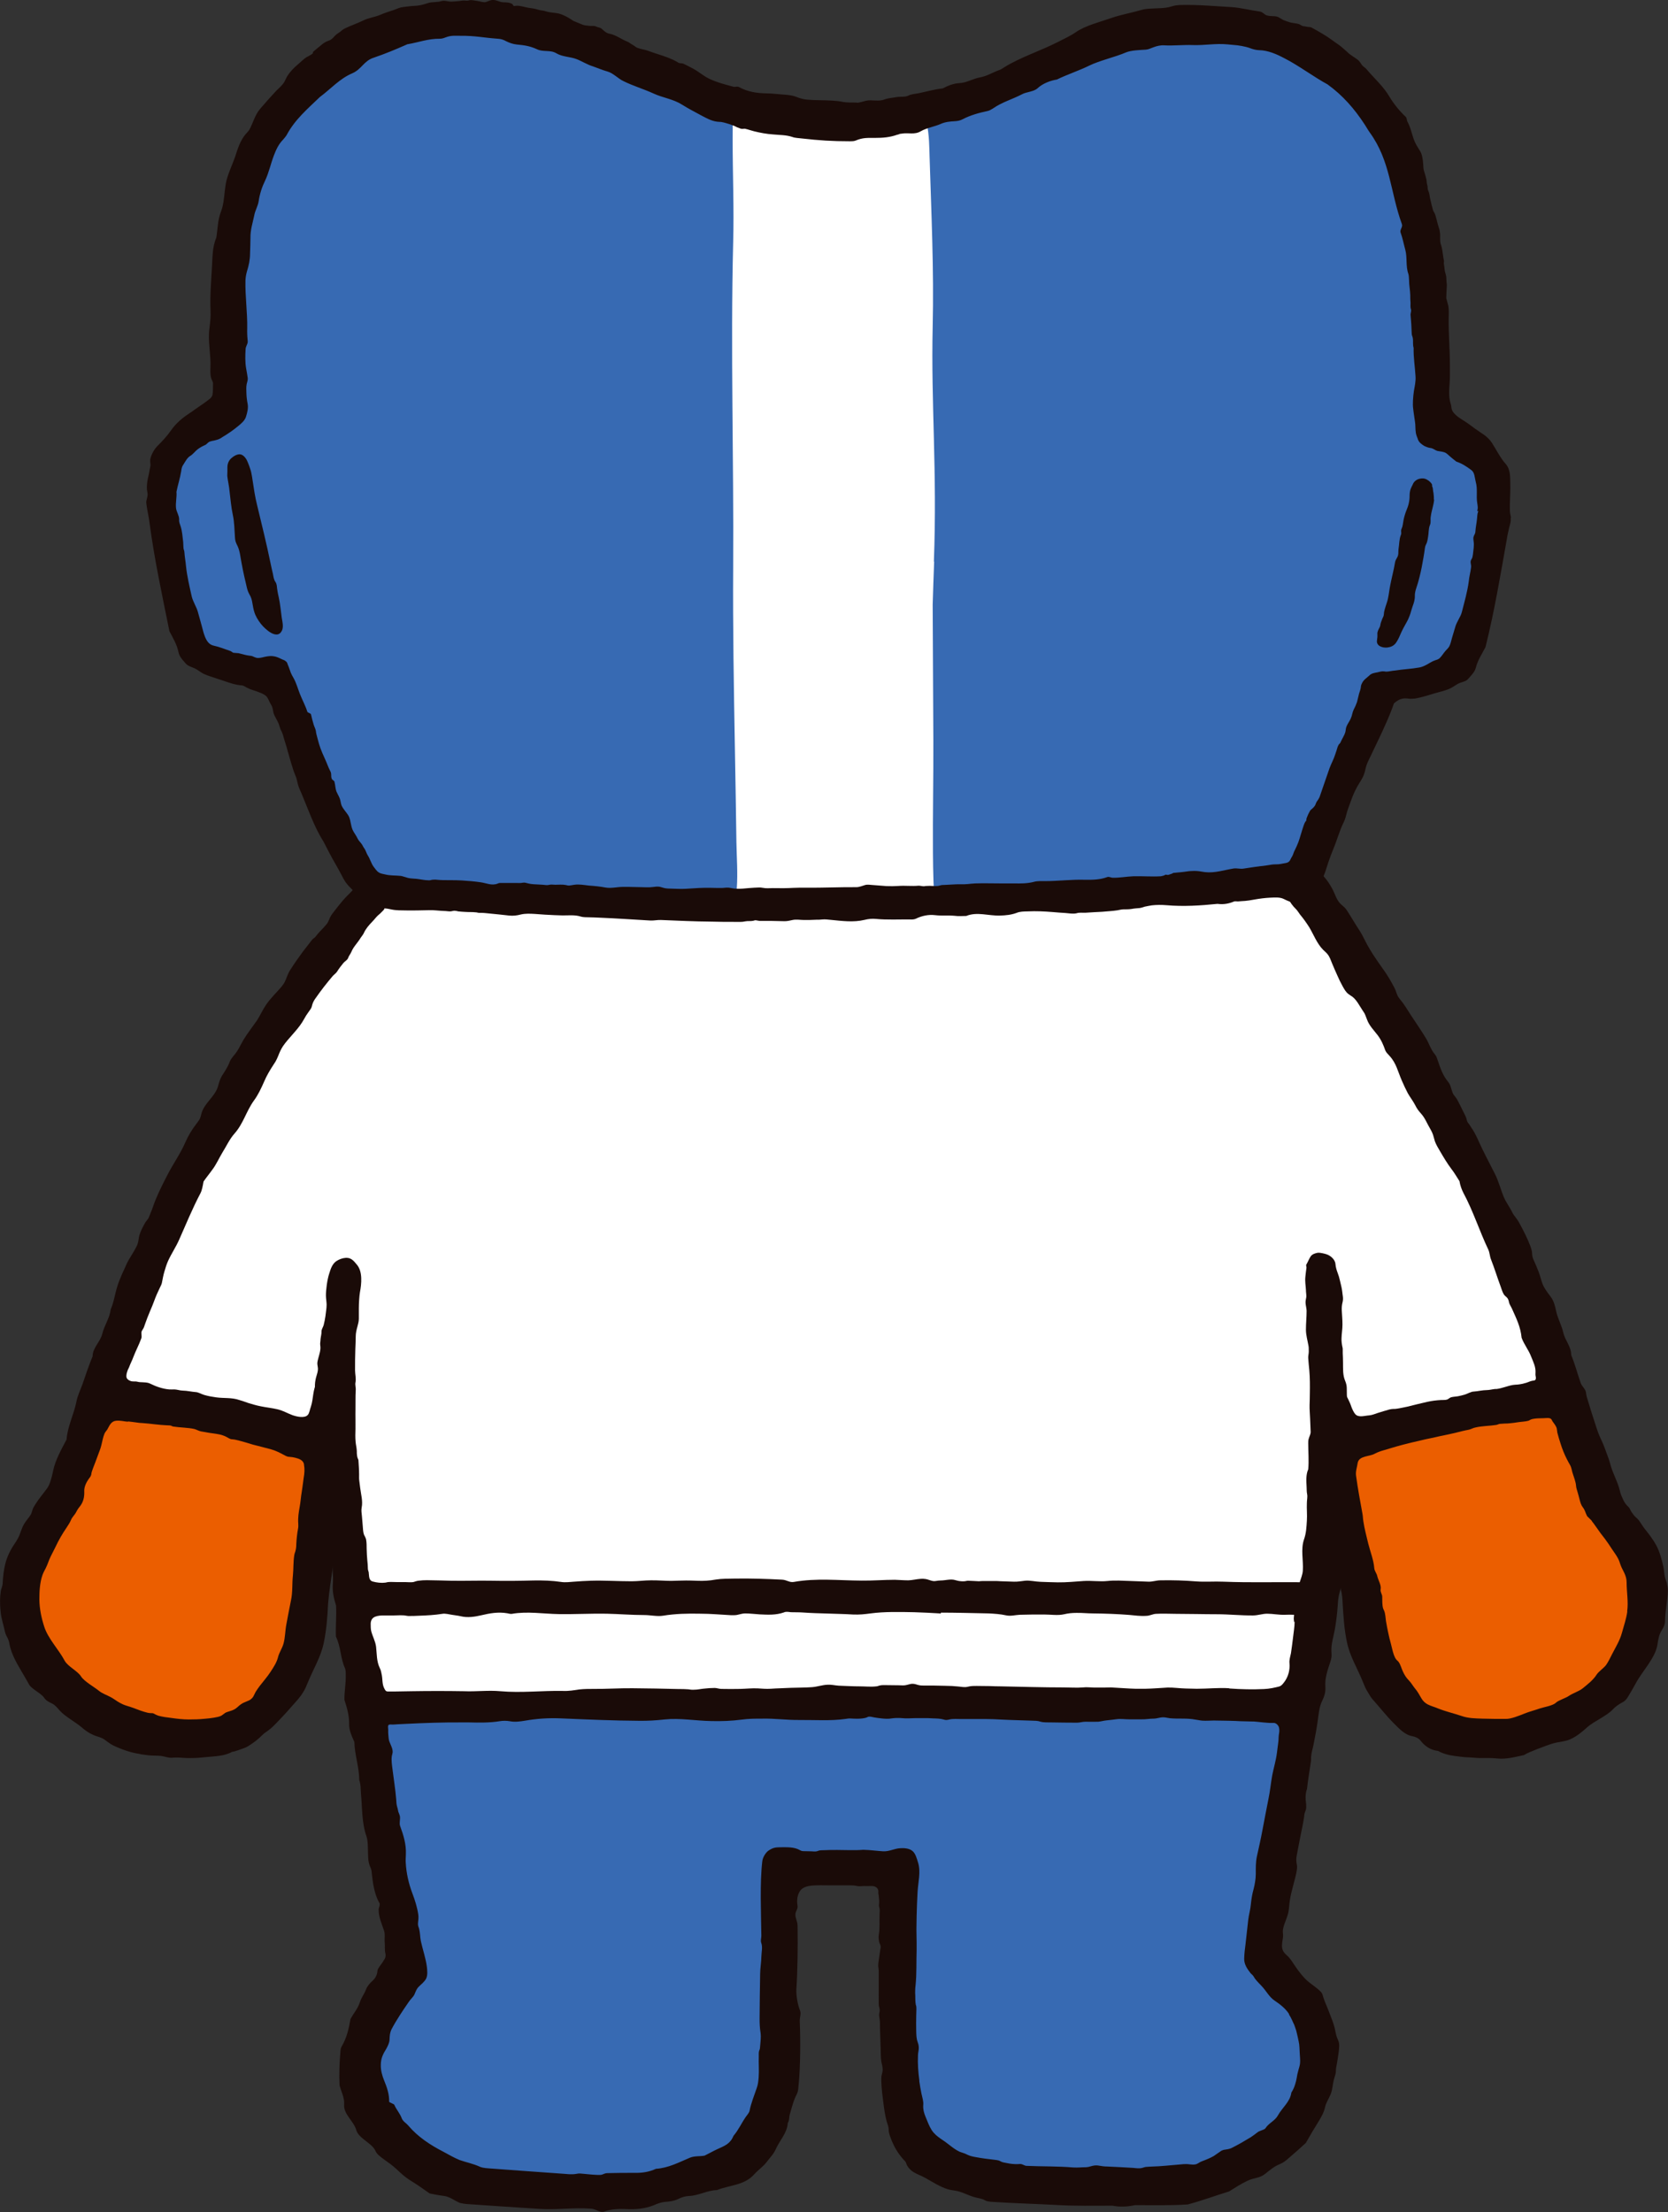
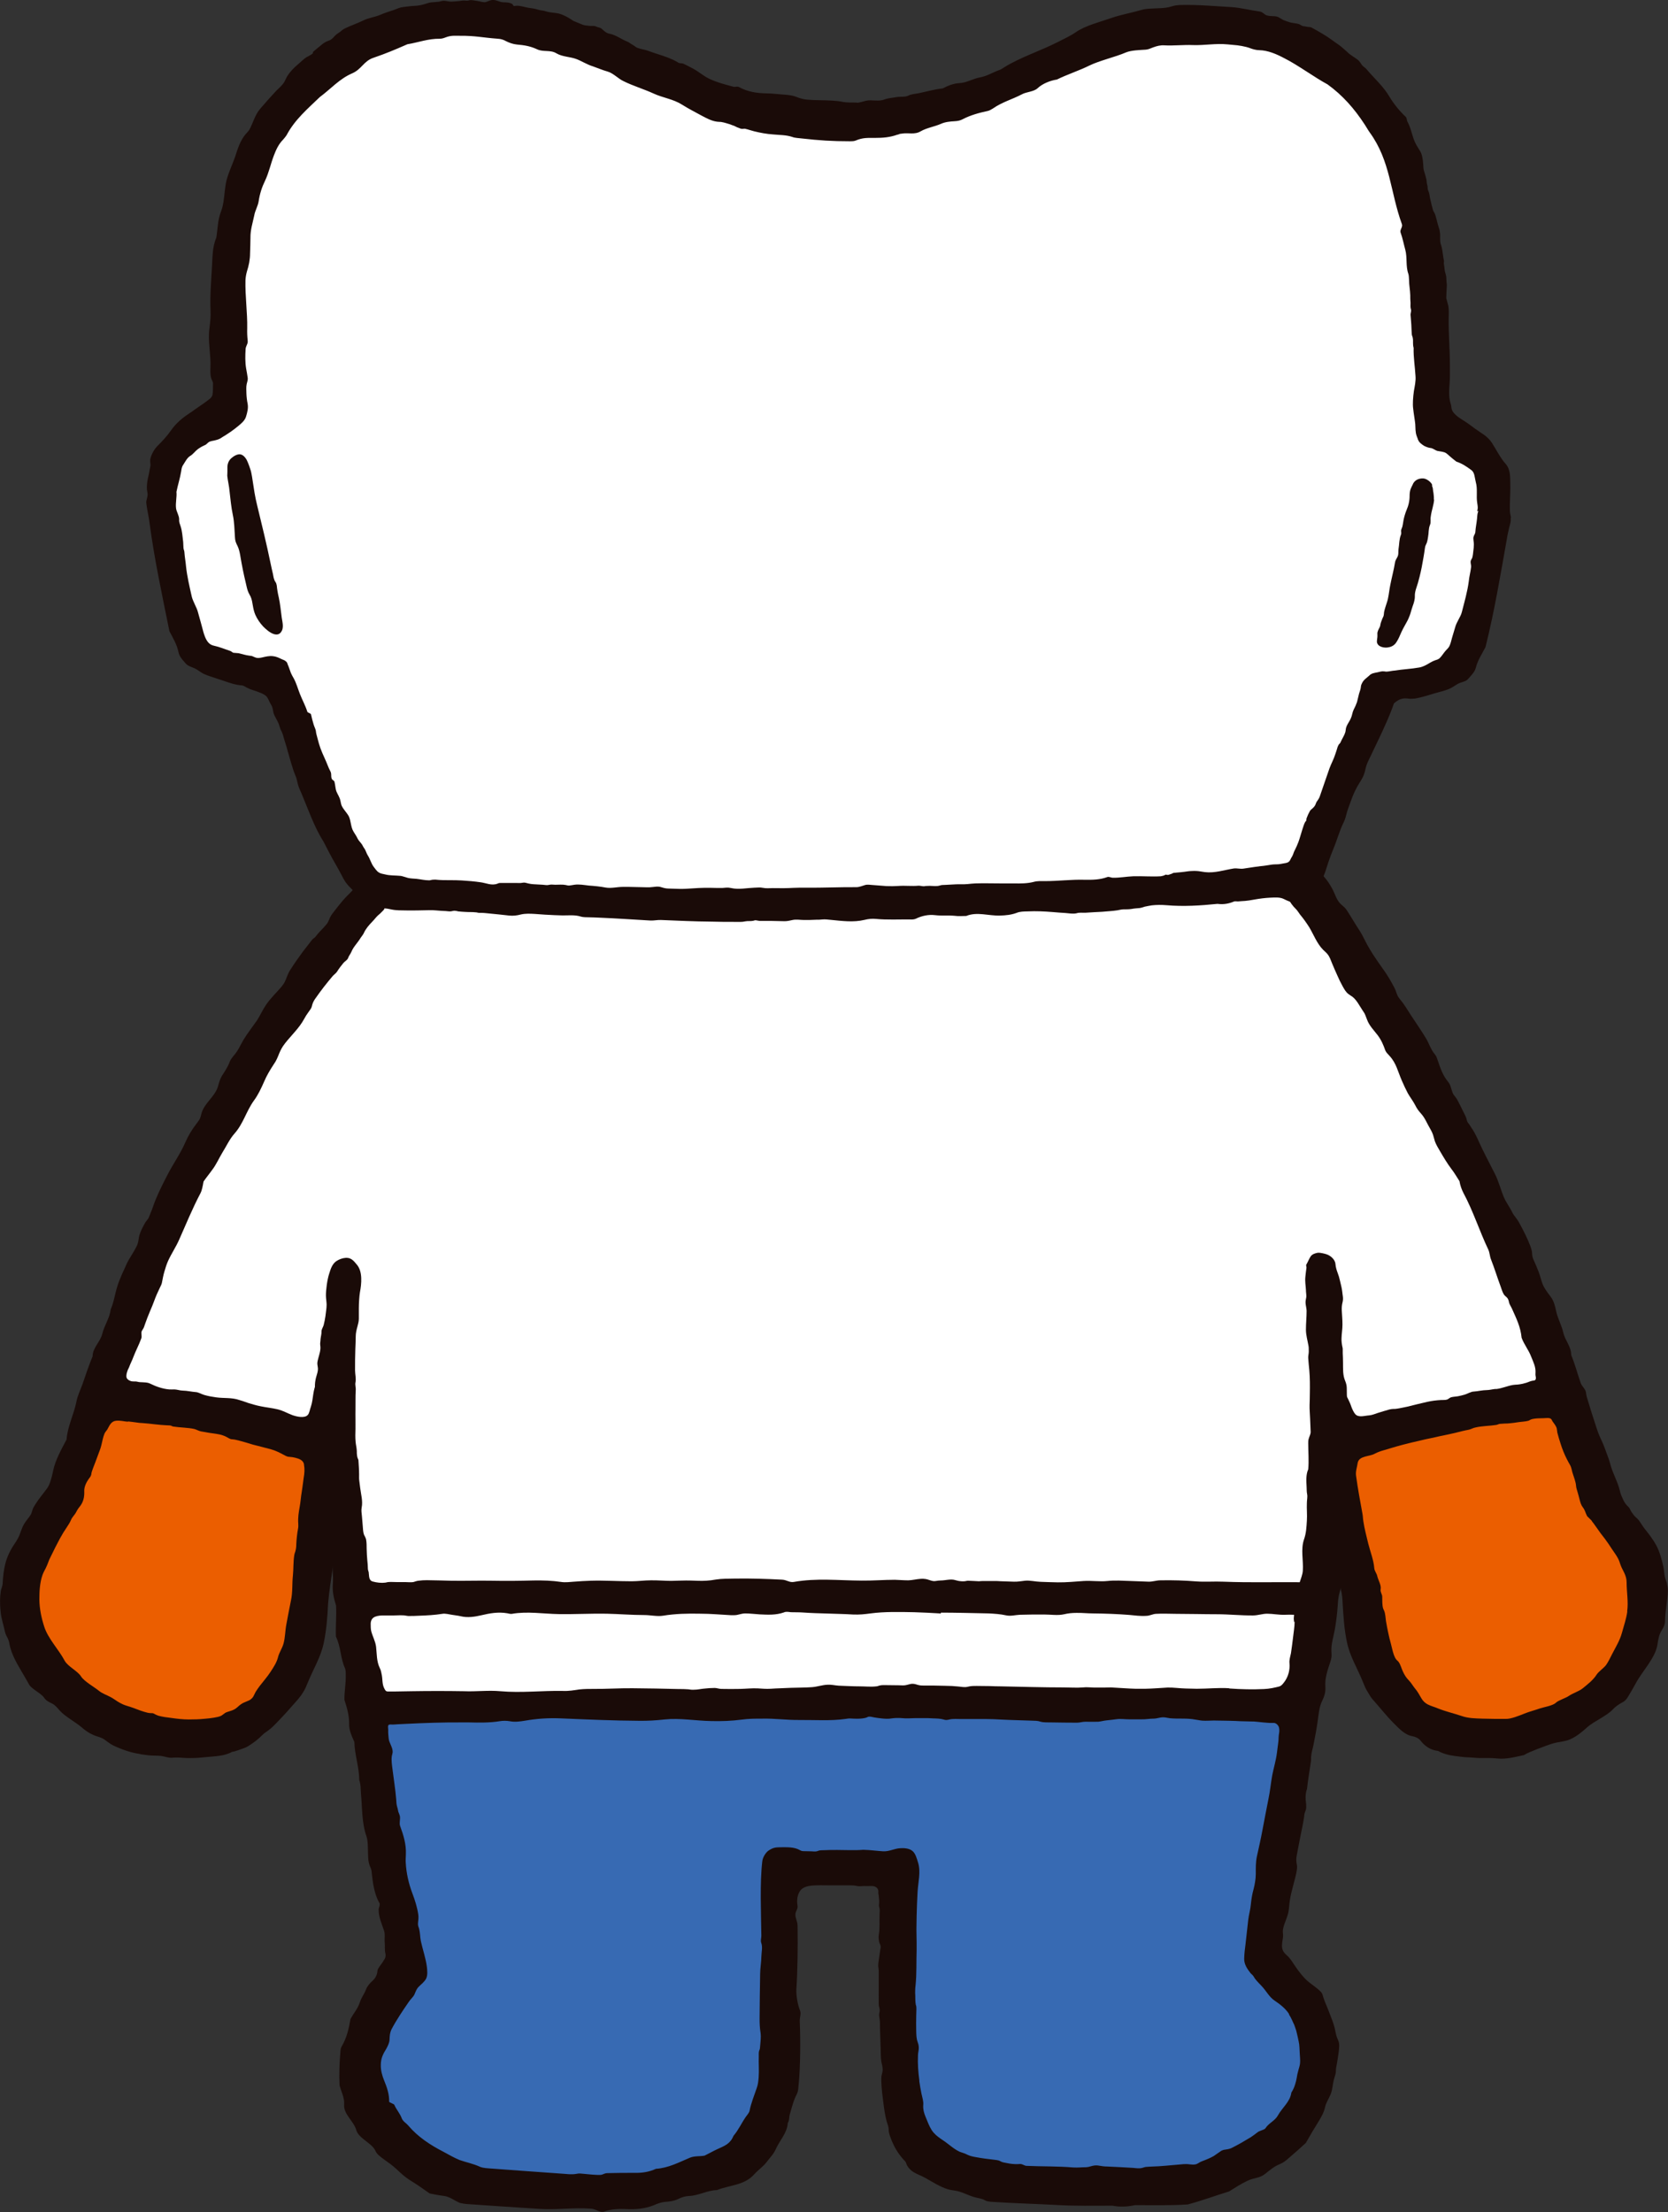
<svg xmlns="http://www.w3.org/2000/svg" width="138" height="183" viewBox="0 0 138 183" fill="none">
  <rect x="0" y="0" width="138" height="183" fill="#333333" stroke="none" />
  <g clip-path="url(#clip0_43_1200)">
    <path fill-rule="evenodd" clip-rule="evenodd" d="M50.141 181.33C42.201 180.93 34.595 182.054 30.056 174.129C29.074 171.024 30.178 167.963 31.729 165.225C32.732 164.201 33.77 161.953 33.413 160.406C33.323 159.916 33.234 159.438 33.156 158.948C32.063 152.804 31.037 146.638 30.234 140.45C29.833 137.389 29.487 134.317 29.23 131.234C29.152 130.31 29.353 128.953 28.517 128.285C27.803 127.717 26.643 127.929 26.175 128.697C25.639 129.576 25.974 131.234 25.874 132.225C25.628 134.74 24.903 137.256 23.476 139.37C21.58 142.175 18.502 143.934 15.089 143.978C10.985 144.034 7.662 141.841 4.684 139.27C-2.833 132.77 6.335 124.078 7.784 116.832C12.569 101.372 21.524 84.755 31.216 73.703C27.056 68.984 26.03 62.517 23.465 56.874C22.639 55.795 21.011 55.483 19.929 55.149C17.71 54.459 16.361 54.426 15.602 51.866C14.989 46.924 11.766 39.946 15.602 36.362C16.885 34.959 19.762 34.47 19.16 31.309C17.509 15.181 23.375 1.547 39.279 1.647C55.896 3.506 61.584 14.681 81.569 7.902C107.164 -6.188 119.476 6.133 118.405 33.301C119.699 38.543 124.784 35.36 123.145 44.32C122.007 48.872 122.654 56.407 116.476 56.262C116.086 56.218 114.647 56.407 113.978 57.375C111.836 62.473 109.461 67.381 107.777 72.757C116.933 86.369 124.941 101.439 130.071 117.043C130.963 119.581 131.888 122.208 132.859 124.79C134.074 126.715 136.171 128.485 136.182 130.711C136.372 133.249 135.781 135.798 134.387 137.946C131.442 142.487 125.32 144.846 120.1 143.333C117.446 142.565 115.249 140.75 113.978 138.302C113.219 136.844 112.695 135.096 112.606 133.449C112.561 132.592 112.963 131.713 112.606 130.9C112.182 129.932 110.822 129.075 109.807 129.676C108.859 130.233 109.093 131.101 109.16 131.969C109.249 133.204 108.836 134.562 108.636 135.775C108.19 138.513 107.755 141.251 107.309 144C106.428 149.41 105.546 154.819 104.621 160.228C104.364 162.387 106.149 164.068 107.61 165.37C108.937 166.55 109.216 168.609 109.115 170.334C109.004 172.226 108.312 174.085 107.197 175.61C105.97 177.279 104.532 177.902 102.803 178.86C96.87 182.143 83.376 181.586 77.409 178.782C72.245 175.187 75.178 162.944 74.297 156.867C74.342 153.461 70.383 154.696 68.141 154.296C63.468 154.585 64.506 157.401 64.416 160.172C64.45 162.565 64.305 165.058 64.628 167.318C65.554 178.158 60.491 180.529 50.141 181.33Z" fill="white" />
-     <path d="M111.58 61.749C112.628 60.458 112.773 56.017 114.613 56.34C117.033 56.296 120.58 55.528 120.97 52.634C122.464 48.894 122.955 44.743 123.067 40.825C123.379 38.788 121.784 37.898 120.323 36.952C119.732 36.518 119.197 36.529 118.528 36.284C117.814 36.117 118.026 35.16 117.937 34.882C117.669 29.673 118.037 24.352 116.743 19.155C116.085 7.312 105.535 0.601 94.215 3.35C86.766 5.031 80.297 10.028 72.557 10.596C57.781 13.479 44.855 -3.328 30.334 4.207C19.16 9.895 19.048 22.627 19.706 33.49C19.394 35.995 15.412 35.638 14.442 38.109C12.937 42.762 14.866 47.937 16.059 52.489C16.617 54.66 18.636 54.415 20.197 54.971C20.989 55.439 22.305 54.838 23.074 55.294C23.743 56.652 24.122 58.399 25.026 59.59C26.074 62.54 29.018 74.115 32.977 73.225C40.07 74.026 47.297 74.026 54.435 74.137C71.297 74.427 88.371 74.059 105.301 72.29C107.933 72.657 108.1 69.24 108.981 67.526C110.386 66.012 110.531 63.486 111.557 61.761L111.58 61.749Z" fill="#376AB3" />
    <path fill-rule="evenodd" clip-rule="evenodd" d="M77.286 46.457C77.242 47.648 77.197 48.827 77.164 50.018C77.186 53.769 77.197 57.52 77.219 61.249C77.231 64.343 77.164 67.426 77.186 70.498C77.186 71.31 77.208 72.123 77.231 72.935C77.253 73.814 77.442 73.959 76.617 74.271C75.402 74.738 73.785 74.527 72.513 74.516C70.45 74.493 68.376 74.126 66.324 74.516C64.974 74.783 63.781 74.649 62.398 74.671C61.327 74.683 60.881 74.671 60.959 73.469C61.048 72.212 60.948 70.921 60.926 69.663C60.892 67.125 60.848 64.588 60.803 62.039C60.714 56.997 60.625 51.933 60.658 46.869C60.714 37.965 60.435 29.038 60.658 20.056C60.736 17.229 60.614 14.369 60.614 11.508C60.614 10.473 60.636 9.427 60.614 8.392C62.32 7.635 63.881 9.149 65.576 9.594C67.272 10.039 69.379 10.217 71.052 9.995C72.469 9.806 73.796 9.227 75.145 8.848C76.907 8.348 76.863 11.598 76.907 12.944C77.052 17.641 77.275 22.338 77.164 27.013C77.019 33.468 77.543 38.877 77.264 46.457H77.286Z" fill="white" />
    <path d="M105.959 164.947C102.179 162.398 104.688 157.868 104.777 153.773C105.29 151.58 105.736 148.842 106.216 146.226C107.799 140.917 105.022 141.83 101.331 141.652C78.357 141.574 55.182 141.129 32.13 141.93C30.826 142.208 31.394 144.123 31.729 144.935C31.539 147.161 32.164 149.22 32.398 151.368C32.866 154.017 33.424 156.945 33.915 159.605C33.792 160.94 35.119 162.576 34.294 163.667C32.61 166.093 30.034 169.232 31.093 172.449C31.517 173.083 31.216 174.452 32.041 174.708C35.967 182.032 50.654 181.731 57.335 179.294C67.707 177.079 62.13 161.23 64.026 153.806C65.13 153.249 66.502 154.24 67.673 153.984C69.837 153.617 72.045 154.184 74.075 153.828C75.58 153.261 75.234 154.963 75.168 156.043C75.524 162.031 72.625 177.068 79.74 179.027C84.881 180.206 96.826 181.23 101.32 178.737C107.13 177.491 111.223 168.909 105.982 164.969L105.959 164.947Z" fill="#376AB3" />
    <path d="M24.045 119.726C19.472 117.845 14.309 116.999 9.524 116.732C7.729 117.255 7.929 119.013 7.271 120.405C5.23 127.272 -1.617 132.292 6.178 139.237C15.558 146.916 25.082 142.631 25.026 130.377C24.636 127.951 27.937 119.626 24.045 119.726Z" fill="#EB5E00" />
    <path d="M132.045 125.035C128.03 114.639 130.918 115.819 119.353 117.956C116.844 119.036 111.178 118.446 111.401 122.23C111.758 124.757 112.405 128.407 113.442 131.446C113.9 139.181 118.249 145.058 126.569 142.476C134.844 140.828 138.591 131.101 132.056 125.046L132.045 125.035Z" fill="#EB5E00" />
    <path fill-rule="evenodd" clip-rule="evenodd" d="M23.23 52.322C22.94 52.656 22.494 52.434 22.148 52.166C21.992 52.044 21.858 51.91 21.758 51.81C21.502 51.532 21.279 51.209 21.122 50.853C21.022 50.619 20.966 50.374 20.922 50.118C20.877 49.862 20.844 49.595 20.732 49.351C20.665 49.228 20.598 49.106 20.543 48.983C20.487 48.861 20.453 48.727 20.42 48.594C20.264 47.948 20.119 47.303 19.996 46.635C19.896 46.156 19.862 45.622 19.662 45.188C19.595 45.054 19.528 44.921 19.483 44.765C19.461 44.665 19.438 44.553 19.438 44.442C19.394 43.83 19.394 43.196 19.26 42.584C19.126 41.949 19.07 41.303 18.992 40.647C18.959 40.213 18.847 39.79 18.803 39.367C18.803 39.245 18.814 39.111 18.814 39C18.814 38.888 18.814 38.766 18.814 38.655C18.814 38.365 18.925 38.076 19.16 37.887C19.305 37.764 19.483 37.642 19.684 37.597C20.029 37.508 20.275 37.798 20.42 38.065C20.487 38.209 20.554 38.365 20.609 38.521C20.676 38.744 20.766 38.933 20.799 39.156C20.844 39.345 20.866 39.545 20.899 39.745C21 40.424 21.1 41.103 21.267 41.771C21.658 43.385 22.048 44.965 22.383 46.59C22.438 46.891 22.517 47.18 22.583 47.492C22.628 47.726 22.65 47.937 22.784 48.137C22.851 48.226 22.873 48.316 22.896 48.427C22.929 48.761 22.985 49.095 23.063 49.417C23.186 49.974 23.23 50.53 23.308 51.087C23.364 51.476 23.52 51.977 23.23 52.311V52.322Z" fill="#1A0B08" />
    <path fill-rule="evenodd" clip-rule="evenodd" d="M125.007 42.884V42.84C124.985 42.639 124.918 42.45 124.918 42.239C124.907 41.938 124.918 41.626 124.929 41.326C124.94 40.903 124.963 40.48 124.952 40.057C124.94 39.456 124.974 38.833 124.561 38.365C124.16 37.931 123.769 37.163 123.435 36.64C123.056 36.061 122.565 35.85 122.018 35.449C121.885 35.349 121.729 35.227 121.584 35.126C121.271 34.893 120.959 34.726 120.636 34.492C120.435 34.336 120.201 34.136 120.111 33.869C120.1 33.802 120.089 33.746 120.078 33.702C120.067 33.59 120.056 33.501 120.022 33.401C120 33.357 119.989 33.29 119.978 33.234C119.978 33.234 119.966 33.234 119.966 33.212C119.81 32.533 119.955 31.799 119.955 31.108C119.955 30.819 119.955 30.53 119.955 30.24C119.955 28.96 119.844 27.68 119.855 26.4C119.855 26.067 119.9 25.499 119.788 25.165C119.743 25.009 119.699 24.842 119.654 24.664C119.665 24.341 119.676 24.019 119.699 23.662C119.71 23.551 119.688 23.44 119.676 23.328C119.665 23.173 119.665 23.039 119.654 22.895C119.632 22.727 119.554 22.549 119.532 22.383C119.509 22.182 119.476 21.982 119.453 21.782C119.453 21.726 119.465 21.659 119.465 21.614C119.465 21.526 119.431 21.448 119.42 21.347C119.353 20.958 119.342 20.591 119.208 20.223C119.097 19.912 119.186 19.567 119.13 19.233C119.108 19.121 119.108 19.01 119.063 18.91C119.018 18.799 118.996 18.665 118.952 18.543C118.896 18.309 118.829 18.064 118.762 17.83C118.729 17.697 118.673 17.608 118.606 17.496C118.528 17.341 118.505 17.14 118.45 16.984C118.405 16.795 118.36 16.595 118.316 16.406C118.282 16.239 118.271 16.072 118.216 15.905C118.171 15.793 118.126 15.704 118.115 15.582C118.115 15.493 118.115 15.404 118.082 15.315C118.071 15.226 118.037 15.148 118.037 15.07C118.037 14.903 117.981 14.747 117.948 14.591C117.903 14.413 117.836 14.246 117.792 14.068C117.758 13.912 117.758 13.746 117.747 13.579C117.714 13.178 117.669 12.733 117.435 12.41C117.301 12.198 117.167 11.987 117.056 11.742C116.81 11.186 116.743 10.607 116.453 10.084C116.364 9.939 116.42 9.783 116.297 9.661C115.818 9.216 115.305 8.592 114.97 8.025C114.468 7.157 113.699 6.489 113.063 5.732C112.929 5.565 112.795 5.543 112.662 5.354C112.561 5.22 112.472 5.042 112.316 4.931C112.037 4.719 111.703 4.552 111.446 4.285C111.323 4.163 111.123 4.007 110.989 3.884C110.743 3.673 110.476 3.528 110.242 3.339C109.717 2.949 109.082 2.593 108.513 2.282C108.379 2.204 108.234 2.259 108.078 2.204C107.989 2.181 107.9 2.181 107.799 2.159C107.676 2.126 107.576 2.037 107.465 1.992C107.308 1.937 106.918 1.903 106.762 1.859C106.561 1.803 106.36 1.736 106.16 1.647C106.048 1.58 105.87 1.48 105.758 1.413C105.424 1.258 104.955 1.425 104.632 1.18C104.442 1.024 104.342 0.957 104.108 0.935C103.439 0.846 102.602 0.634 101.922 0.59C100.572 0.512 99.067 0.378 97.728 0.412C97.505 0.412 97.182 0.445 96.959 0.523C96.357 0.723 95.654 0.668 95.03 0.723C94.795 0.735 94.561 0.779 94.349 0.846C93.669 1.046 92.665 1.235 92.007 1.469C91.048 1.803 89.799 2.115 89.03 2.649C88.561 2.972 88.004 3.228 87.502 3.484C86.085 4.207 84.435 4.73 83.085 5.565C82.952 5.654 82.807 5.754 82.662 5.799C82.137 5.988 81.624 6.311 81.089 6.4C80.476 6.511 79.996 6.845 79.361 6.878C78.881 6.901 78.424 7.09 78 7.312C77.966 7.324 77.944 7.324 77.911 7.324C77.264 7.401 76.639 7.58 76.004 7.713C75.725 7.769 75.401 7.78 75.145 7.913C74.888 8.047 74.431 7.98 74.141 8.036C73.807 8.103 73.472 8.114 73.149 8.236C72.669 8.425 72.123 8.225 71.643 8.336C71.476 8.381 71.163 8.47 70.996 8.492C70.862 8.514 70.952 8.481 70.807 8.481C70.461 8.481 70.115 8.492 69.769 8.437C69.457 8.37 69.189 8.348 68.877 8.325C68.197 8.281 67.505 8.303 66.825 8.247C66.524 8.225 66.212 8.147 65.911 8.025C65.621 7.902 65.308 7.869 64.985 7.836C64.439 7.802 63.981 7.735 63.424 7.724C62.632 7.713 61.862 7.602 61.137 7.201C61.004 7.123 60.836 7.212 60.691 7.179C60 6.99 59.353 6.834 58.695 6.522C58.193 6.288 57.836 5.943 57.357 5.687C57.1 5.554 56.822 5.398 56.554 5.276C56.375 5.198 56.219 5.276 56.074 5.153C55.572 4.853 55.004 4.663 54.446 4.485C54.201 4.407 53.9 4.307 53.665 4.218C53.353 4.096 53.03 4.074 52.717 3.951C52.584 3.896 52.439 3.751 52.294 3.684C52.16 3.617 52.048 3.495 51.914 3.45C51.401 3.25 50.955 2.883 50.398 2.783C50.163 2.738 49.974 2.56 49.795 2.393C49.651 2.259 49.483 2.282 49.316 2.193C49.126 2.104 48.948 2.17 48.736 2.137C48.569 2.104 48.379 2.115 48.212 2.048C48.089 1.992 47.9 1.925 47.777 1.87C47.598 1.803 47.42 1.736 47.264 1.614C47.007 1.447 46.784 1.324 46.505 1.213C46.316 1.135 46.126 1.091 45.914 1.068C45.725 1.035 45.546 1.035 45.368 0.991C45.111 0.935 45.022 0.879 44.766 0.857C44.587 0.835 44.476 0.779 44.286 0.735C44.03 0.679 43.773 0.668 43.517 0.601C43.249 0.545 42.981 0.456 42.691 0.479C42.636 0.479 42.569 0.512 42.502 0.49C42.457 0.479 42.413 0.345 42.379 0.323C42.089 0.189 41.944 0.2 41.632 0.189C41.275 0.167 41.063 -0.033 40.706 -9.81358e-06C40.539 0.022 40.383 0.111 40.227 0.156C40.093 0.211 40.004 0.167 39.859 0.156C39.703 0.122 39.636 0.1 39.491 0.078C39.245 0.056 39.011 -0.033 38.799 0.033C38.61 0.089 38.453 0.022 38.264 0.045C37.952 0.111 37.717 0.1 37.405 0.134C37.082 0.156 36.836 0.011 36.524 0.089C36.156 0.211 35.755 0.134 35.398 0.256C35.019 0.39 34.639 0.479 34.238 0.49C33.937 0.501 33.703 0.545 33.379 0.579C33.067 0.612 32.922 0.701 32.621 0.812C32.242 0.946 31.84 1.057 31.494 1.213C30.981 1.436 30.513 1.458 30.011 1.714C29.498 1.959 29.018 2.115 28.517 2.36C28.271 2.482 28.204 2.616 27.97 2.749C27.624 2.961 27.558 3.25 27.178 3.372C26.777 3.495 26.52 3.795 26.197 4.04C26.108 4.118 26.007 4.196 25.918 4.274C25.862 4.33 25.918 4.396 25.862 4.43C25.684 4.586 25.394 4.686 25.215 4.83C25.026 4.986 24.859 5.142 24.68 5.298C24.323 5.598 24 5.921 23.755 6.322C23.654 6.478 23.598 6.667 23.487 6.834C23.331 7.079 23.085 7.279 22.862 7.502C22.405 7.991 21.959 8.492 21.524 9.004C21.089 9.505 20.944 10.162 20.632 10.729C20.554 10.863 20.387 11.019 20.286 11.141C19.862 11.675 19.662 12.31 19.461 12.944C19.215 13.656 18.925 14.213 18.736 14.937C18.602 15.504 18.58 16.105 18.491 16.695C18.446 16.94 18.401 17.185 18.312 17.419C18.156 17.819 18.067 18.22 18.022 18.643C17.989 18.988 17.944 19.322 17.899 19.656C17.554 20.446 17.587 21.314 17.532 22.149C17.465 23.34 17.364 24.52 17.42 25.721C17.442 26.144 17.387 26.723 17.331 27.135C17.175 28.226 17.465 29.328 17.409 30.441C17.398 30.797 17.387 31.186 17.565 31.509C17.621 31.62 17.632 31.709 17.621 31.832C17.621 32.099 17.621 32.366 17.587 32.622C17.565 32.778 17.487 32.867 17.387 32.967C16.974 33.312 16.517 33.59 16.082 33.902C15.948 34.013 15.792 34.102 15.636 34.214C15.078 34.581 14.554 35.026 14.164 35.583C13.818 36.084 13.416 36.507 12.992 36.929C12.781 37.152 12.636 37.408 12.513 37.709C12.468 37.842 12.412 38.009 12.424 38.154C12.435 38.276 12.457 38.432 12.446 38.543C12.435 38.644 12.401 38.733 12.39 38.81C12.346 39.078 12.301 39.322 12.234 39.578C12.178 39.868 12.134 40.202 12.156 40.502C12.167 40.591 12.19 40.691 12.201 40.769C12.245 40.97 12.167 41.192 12.123 41.382C12.078 41.515 12.111 41.693 12.134 41.849C12.201 42.316 12.312 42.773 12.368 43.229C12.769 46.267 13.416 49.239 14.018 52.222C14.32 52.801 14.643 53.324 14.766 53.947C14.833 54.27 15.033 54.515 15.234 54.737C15.335 54.86 15.424 54.971 15.557 55.049C15.747 55.16 15.959 55.216 16.16 55.316C16.416 55.45 16.651 55.661 16.918 55.773C17.264 55.928 17.61 56.017 17.955 56.14C18.58 56.329 19.204 56.607 19.851 56.685C19.963 56.696 20.063 56.696 20.163 56.741C20.342 56.841 20.52 56.941 20.71 57.019C20.955 57.108 21.212 57.175 21.446 57.275C21.669 57.353 21.948 57.475 22.093 57.665C22.227 57.865 22.305 58.11 22.439 58.321C22.572 58.522 22.572 58.744 22.628 58.978C22.729 59.301 22.94 59.568 23.063 59.891C23.119 60.047 23.152 60.191 23.208 60.336C23.286 60.469 23.342 60.603 23.398 60.759C23.498 61.104 23.598 61.46 23.71 61.794C23.822 62.239 23.966 62.673 24.078 63.096C24.156 63.319 24.212 63.541 24.29 63.775C24.357 63.964 24.446 64.153 24.513 64.343C24.591 64.599 24.624 64.855 24.714 65.1C24.781 65.289 24.87 65.467 24.948 65.645C25.494 66.947 25.985 68.372 26.732 69.574C26.788 69.629 26.81 69.73 26.855 69.796C27.145 70.364 27.435 70.932 27.758 71.477C27.937 71.8 28.115 72.112 28.282 72.434C28.36 72.601 28.45 72.757 28.55 72.913C28.572 72.946 28.595 72.98 28.617 73.013C28.773 73.225 28.952 73.403 29.13 73.581C29.297 73.759 29.442 73.937 29.61 74.115C29.799 74.315 30.033 74.482 30.256 74.649C30.39 74.772 30.535 74.916 30.691 75.016C30.747 75.061 30.825 75.094 30.892 75.106C31.137 75.172 31.595 75.139 31.829 75.15C31.974 75.15 32.197 75.195 32.342 75.228C32.799 75.328 33.167 75.306 33.647 75.317C34.338 75.328 34.873 75.306 35.554 75.295C35.944 75.284 36.346 75.35 36.758 75.361C36.914 75.361 37.071 75.395 37.238 75.395C37.394 75.395 37.528 75.317 37.673 75.35C37.751 75.35 37.829 75.373 37.907 75.395C38.097 75.417 38.309 75.428 38.498 75.439C38.788 75.462 39.067 75.439 39.357 75.473C39.446 75.473 39.524 75.506 39.613 75.517C39.68 75.517 39.747 75.517 39.814 75.517C40.048 75.517 40.294 75.551 40.528 75.573C41.052 75.617 41.587 75.684 42.123 75.74C42.457 75.773 42.758 75.74 43.093 75.651C43.483 75.562 43.862 75.584 44.253 75.606C44.799 75.651 45.346 75.684 45.892 75.707C46.115 75.718 46.338 75.718 46.561 75.729C47.041 75.729 47.565 75.673 48.033 75.818C48.279 75.896 48.535 75.873 48.769 75.885C49.071 75.885 49.361 75.907 49.662 75.918C51.056 75.974 52.439 76.074 53.822 76.152C54.1 76.163 54.39 76.096 54.68 76.107C56.063 76.163 57.457 76.23 58.84 76.241C59.509 76.263 60.178 76.263 60.847 76.263C61.126 76.263 61.394 76.285 61.662 76.219C61.885 76.174 62.096 76.219 62.308 76.174C62.386 76.163 62.431 76.129 62.52 76.129C62.632 76.141 62.743 76.174 62.855 76.185C63.201 76.185 63.546 76.185 63.881 76.185L64.918 76.207C65.152 76.207 65.353 76.152 65.576 76.107C65.877 76.04 66.212 76.107 66.513 76.107C66.859 76.107 67.193 76.107 67.539 76.085C67.706 76.085 67.874 76.085 68.041 76.063C68.264 76.04 68.509 76.074 68.732 76.096C69.669 76.185 70.595 76.319 71.531 76.096C71.833 76.018 72.167 75.985 72.468 76.018C73.405 76.107 74.342 76.052 75.301 76.063C75.446 76.074 75.624 76.063 75.758 76.007C76.26 75.762 76.807 75.64 77.364 75.707C77.9 75.773 78.446 75.707 79.004 75.762C79.305 75.807 79.628 75.773 79.94 75.773C80.844 75.406 81.792 75.773 82.728 75.74C83.197 75.729 83.665 75.684 84.111 75.517C84.412 75.395 84.725 75.406 85.037 75.395C85.728 75.361 86.42 75.395 87.1 75.451C87.446 75.484 87.792 75.506 88.137 75.528C88.427 75.551 88.784 75.617 89.063 75.551C89.308 75.473 89.543 75.517 89.81 75.506C90.268 75.473 90.725 75.451 91.171 75.428C91.606 75.384 92.019 75.373 92.442 75.306C92.61 75.284 92.766 75.228 92.944 75.228C93.178 75.228 93.401 75.228 93.613 75.195C93.836 75.15 94.07 75.139 94.305 75.117C94.45 75.094 94.572 75.05 94.706 75.005C94.896 74.961 95.108 74.927 95.297 74.894C95.699 74.85 96.111 74.85 96.502 74.883C97.907 75.005 99.312 74.916 100.729 74.772C101.219 74.838 101.665 74.76 102.111 74.571C102.201 74.549 102.334 74.571 102.413 74.571C102.513 74.571 102.613 74.549 102.702 74.549C102.903 74.538 103.104 74.527 103.316 74.493C103.483 74.471 103.628 74.438 103.784 74.415C104.208 74.338 104.654 74.282 105.089 74.26C105.446 74.248 105.87 74.204 106.193 74.36C106.416 74.471 106.673 74.594 106.985 74.671C107.353 74.783 107.743 74.805 108.022 74.571C108.424 74.248 108.658 73.748 108.948 73.336C109.115 73.102 109.294 72.902 109.427 72.646C109.45 72.59 109.483 72.534 109.505 72.479C109.595 72.278 109.662 72.067 109.729 71.856C109.84 71.51 109.952 71.154 110.085 70.809C110.163 70.609 110.242 70.409 110.32 70.208C110.621 69.496 110.821 68.717 111.167 68.027C111.312 67.737 111.368 67.437 111.457 67.125C111.558 66.802 111.68 66.502 111.792 66.19C111.926 65.801 112.093 65.433 112.294 65.066C112.472 64.743 112.717 64.432 112.84 64.076C112.94 63.842 112.963 63.575 113.041 63.352C113.163 62.963 113.387 62.606 113.543 62.239C114.1 61.071 114.669 59.924 115.137 58.711C115.193 58.544 115.26 58.366 115.327 58.188C115.561 57.987 115.784 57.832 116.085 57.787C116.286 57.754 116.487 57.787 116.676 57.809C116.81 57.809 116.944 57.798 117.078 57.787C117.658 57.687 118.238 57.487 118.818 57.32C119.175 57.219 119.532 57.142 119.877 56.997C120.145 56.886 120.39 56.696 120.647 56.552C120.847 56.452 121.071 56.418 121.271 56.318C121.383 56.262 121.505 56.129 121.595 56.017C121.795 55.795 122.018 55.55 122.097 55.249C122.253 54.626 122.598 54.114 122.9 53.535C123.636 50.597 124.126 47.636 124.662 44.62C124.706 44.286 124.795 43.953 124.862 43.641C124.929 43.385 125.03 43.096 124.974 42.817L125.007 42.884ZM122.308 42.272C122.219 42.483 122.219 42.706 122.197 42.94C122.163 43.285 122.085 43.63 122.063 43.986C122.063 44.153 121.94 44.275 121.907 44.431C121.907 44.453 121.896 44.487 121.896 44.509C121.896 44.609 121.907 44.687 121.918 44.787C121.974 45.132 121.896 45.511 121.862 45.856C121.84 46 121.829 46.134 121.74 46.267C121.584 46.49 121.74 46.691 121.706 46.935C121.662 47.325 121.55 47.714 121.517 48.093C121.405 48.95 121.16 49.785 120.948 50.619C120.892 50.853 120.781 51.042 120.669 51.254C120.558 51.465 120.446 51.677 120.39 51.899C120.301 52.178 120.223 52.467 120.134 52.756C120.067 52.99 120.022 53.246 119.9 53.48C119.821 53.613 119.71 53.714 119.598 53.836C119.431 54.025 119.297 54.259 119.119 54.437C119.063 54.493 119.007 54.526 118.929 54.559C118.807 54.604 118.673 54.637 118.561 54.693C118.461 54.737 118.36 54.804 118.271 54.849C118.015 55.005 117.736 55.16 117.435 55.216C116.766 55.339 116.074 55.361 115.405 55.472C115.182 55.483 114.948 55.55 114.714 55.561C114.647 55.561 114.591 55.55 114.513 55.539C114.334 55.517 114.145 55.572 113.966 55.617C113.688 55.672 113.465 55.695 113.275 55.895C113.052 56.095 112.829 56.229 112.695 56.496C112.65 56.585 112.606 56.674 112.595 56.774C112.584 56.986 112.505 57.175 112.439 57.386C112.383 57.609 112.327 57.854 112.271 58.077C112.193 58.299 112.104 58.499 111.992 58.711C111.881 58.934 111.87 59.19 111.769 59.401C111.636 59.735 111.357 60.013 111.334 60.392C111.312 60.681 111.145 60.926 111.022 61.171C110.966 61.271 110.933 61.36 110.888 61.449C110.855 61.505 110.81 61.538 110.777 61.571C110.732 61.638 110.699 61.705 110.665 61.794C110.61 61.983 110.543 62.195 110.476 62.384C110.353 62.785 110.141 63.163 109.996 63.553C109.729 64.343 109.45 65.111 109.193 65.879C109.137 66.046 109.015 66.213 108.914 66.357C108.881 66.424 108.859 66.48 108.836 66.546C108.814 66.624 108.758 66.68 108.714 66.747C108.636 66.858 108.424 66.981 108.368 67.103C108.268 67.281 108.178 67.47 108.111 67.659C108.078 67.726 108.089 67.782 108.078 67.838C108.078 67.927 108.022 67.927 107.978 68.004C107.866 68.205 107.81 68.461 107.732 68.672C107.632 68.984 107.532 69.362 107.42 69.663C107.331 69.885 107.242 70.108 107.13 70.32C107.03 70.487 107.007 70.653 106.918 70.82C106.84 70.932 106.795 71.043 106.729 71.165C106.595 71.433 106.238 71.399 105.981 71.466C105.736 71.522 105.479 71.488 105.234 71.522C104.866 71.577 104.654 71.622 104.286 71.655C104.242 71.655 104.186 71.666 104.13 71.677C103.706 71.722 103.294 71.8 102.881 71.856C102.613 71.9 102.357 71.811 102.078 71.844C101.297 71.967 100.505 72.245 99.68 72.145C99.468 72.123 99.245 72.067 99.033 72.056C98.9 72.045 98.743 72.045 98.587 72.056C98.498 72.056 98.409 72.067 98.297 72.078C98.097 72.112 97.874 72.134 97.673 72.156C97.55 72.167 97.427 72.178 97.305 72.189C97.305 72.201 97.104 72.201 97.07 72.212C96.993 72.267 96.892 72.301 96.814 72.323C96.758 72.345 96.703 72.368 96.636 72.379C96.569 72.379 96.524 72.368 96.457 72.356C96.401 72.356 96.335 72.423 96.268 72.434C96.189 72.457 96.111 72.479 96.033 72.49C95.275 72.534 94.505 72.468 93.758 72.49C93.189 72.512 92.632 72.624 92.052 72.612C91.896 72.601 91.74 72.501 91.606 72.557C91.004 72.779 90.379 72.79 89.743 72.779C88.65 72.746 87.546 72.891 86.453 72.891C86.141 72.891 85.818 72.868 85.517 72.957C84.993 73.091 84.435 73.091 83.888 73.08C83.509 73.08 83.141 73.08 82.762 73.08C82.07 73.08 81.379 73.058 80.699 73.08C80.465 73.091 80.275 73.113 80.052 73.135C79.717 73.169 79.383 73.135 79.037 73.158C78.758 73.169 78.491 73.191 78.223 73.202C78.1 73.213 77.978 73.202 77.866 73.225C77.766 73.247 77.688 73.28 77.598 73.291C77.297 73.325 76.985 73.258 76.684 73.291C76.606 73.291 76.55 73.291 76.472 73.314C76.316 73.325 76.16 73.269 76.004 73.269C75.446 73.325 74.877 73.247 74.32 73.291C74.007 73.314 73.673 73.314 73.349 73.302L72.189 73.213C72 73.202 71.766 73.158 71.576 73.213C71.342 73.28 71.097 73.391 70.851 73.391C69.48 73.38 68.108 73.447 66.714 73.436C66.368 73.425 66.022 73.436 65.677 73.447C65.097 73.481 64.517 73.481 63.937 73.469C63.669 73.469 63.368 73.503 63.123 73.447C62.877 73.391 62.621 73.436 62.386 73.436C61.784 73.458 61.137 73.603 60.513 73.469C60.491 73.469 60.48 73.458 60.457 73.458C60.223 73.403 59.989 73.436 59.755 73.458C59.453 73.458 59.163 73.458 58.862 73.447C58.149 73.425 57.446 73.481 56.743 73.525C56.364 73.547 55.963 73.525 55.572 73.514C55.394 73.503 55.215 73.514 55.048 73.481C54.892 73.458 54.736 73.391 54.58 73.358C54.368 73.325 54.201 73.358 53.989 73.38C53.676 73.425 53.364 73.391 53.052 73.391C52.717 73.38 52.372 73.38 52.048 73.369H51.524C51.056 73.369 50.576 73.503 50.119 73.425C49.662 73.336 49.182 73.291 48.714 73.258C48.312 73.213 47.911 73.135 47.52 73.191C47.375 73.213 47.219 73.247 47.074 73.258C46.974 73.258 46.907 73.236 46.807 73.213C46.539 73.158 46.215 73.191 45.937 73.191C45.781 73.191 45.624 73.158 45.468 73.191C45.424 73.191 45.39 73.213 45.357 73.213C45.223 73.236 45.056 73.202 44.911 73.191C44.654 73.169 44.386 73.169 44.13 73.147C43.996 73.135 43.862 73.124 43.74 73.091C43.617 73.069 43.505 73.024 43.383 73.013C43.305 73.013 43.249 73.024 43.171 73.035C43.048 73.058 42.926 73.046 42.803 73.046H41.364C41.275 73.046 41.23 73.069 41.152 73.102C40.929 73.191 40.673 73.18 40.45 73.135C40.227 73.091 40.015 73.024 39.792 72.991C39.268 72.913 38.732 72.868 38.197 72.835C37.862 72.813 37.539 72.813 37.193 72.813C36.803 72.813 36.424 72.813 36.033 72.768C35.9 72.768 35.777 72.768 35.654 72.802C35.598 72.824 35.543 72.824 35.476 72.824C35.13 72.824 34.784 72.735 34.45 72.701C34.215 72.679 33.97 72.679 33.747 72.624C33.613 72.59 33.48 72.534 33.334 72.501C33.245 72.479 33.234 72.468 33.134 72.457C32.699 72.412 32.275 72.445 31.851 72.334C31.684 72.29 31.494 72.278 31.349 72.178C31.16 72.067 31.037 71.856 30.903 71.689C30.714 71.433 30.613 71.043 30.435 70.776C30.301 70.564 30.268 70.342 30.111 70.141C30.022 70.019 30 69.919 29.911 69.808C29.799 69.652 29.654 69.529 29.576 69.351C29.465 69.118 29.353 68.984 29.23 68.761C29.018 68.405 29.041 67.915 28.862 67.537C28.695 67.214 28.316 66.869 28.227 66.535C28.193 66.424 28.193 66.335 28.16 66.224C28.104 65.957 27.937 65.723 27.836 65.478C27.736 65.211 27.747 64.944 27.669 64.665C27.647 64.576 27.491 64.521 27.457 64.443C27.401 64.332 27.401 64.198 27.401 64.087C27.401 64.009 27.39 63.953 27.368 63.886C27.346 63.82 27.312 63.764 27.279 63.697C27.167 63.475 27.089 63.252 26.989 63.018C26.777 62.54 26.532 62.028 26.387 61.516C26.308 61.26 26.253 60.993 26.175 60.725C26.152 60.636 26.141 60.536 26.13 60.447C26.097 60.291 26.007 60.124 25.952 59.946C25.862 59.668 25.795 59.379 25.729 59.089C25.706 59.011 25.45 58.956 25.427 58.878C25.271 58.377 25.004 57.898 24.814 57.409C24.636 56.964 24.524 56.518 24.29 56.095C24.212 55.962 24.134 55.828 24.067 55.672C23.978 55.45 23.911 55.205 23.81 54.982C23.777 54.882 23.743 54.76 23.643 54.704C23.554 54.615 23.42 54.582 23.32 54.537C23.074 54.415 22.84 54.303 22.572 54.281C22.282 54.248 21.992 54.315 21.714 54.381C21.513 54.426 21.312 54.47 21.111 54.381C21 54.348 20.888 54.27 20.788 54.259C20.665 54.248 20.532 54.225 20.409 54.203C20.186 54.159 19.963 54.081 19.74 54.036C19.606 54.014 19.472 54.025 19.338 54.003C19.249 54.003 19.16 53.892 19.07 53.858C18.602 53.702 18.156 53.513 17.688 53.413C17.175 53.302 16.996 52.823 16.84 52.333C16.684 51.732 16.55 51.265 16.383 50.664C16.327 50.441 16.227 50.23 16.126 50.018C16.037 49.807 15.925 49.595 15.87 49.373C15.68 48.527 15.479 47.692 15.39 46.846C15.357 46.446 15.279 46.067 15.256 45.678C15.256 45.555 15.178 45.444 15.178 45.31C15.167 45.154 15.167 44.999 15.156 44.843C15.1 44.409 15.078 43.953 14.944 43.541C14.911 43.418 14.855 43.307 14.833 43.184C14.822 43.107 14.81 43.029 14.822 42.962C14.822 42.65 14.61 42.361 14.565 42.049C14.509 41.593 14.643 41.114 14.598 40.691C14.71 40.124 14.899 39.556 14.989 38.989C15.022 38.766 15.044 38.599 15.178 38.421C15.301 38.243 15.401 38.031 15.557 37.864C15.624 37.809 15.68 37.742 15.769 37.697C16.015 37.531 16.137 37.33 16.372 37.152C16.472 37.074 16.595 37.007 16.706 36.941C16.818 36.874 16.94 36.84 17.041 36.774C17.119 36.707 17.175 36.651 17.241 36.596C17.42 36.462 17.677 36.473 17.866 36.406C18.056 36.362 18.234 36.284 18.379 36.173C18.848 35.894 19.305 35.583 19.729 35.227C19.974 35.026 20.253 34.792 20.353 34.47C20.465 34.114 20.554 33.746 20.487 33.401C20.431 33.123 20.398 32.845 20.387 32.555C20.387 32.31 20.353 32.032 20.409 31.776C20.442 31.609 20.509 31.465 20.498 31.287C20.465 31.019 20.409 30.752 20.364 30.485C20.275 29.962 20.286 29.405 20.32 28.882C20.32 28.704 20.442 28.537 20.487 28.359C20.498 28.281 20.498 28.203 20.487 28.126C20.453 27.803 20.442 27.48 20.453 27.146C20.476 25.877 20.275 24.464 20.308 23.184C20.32 22.939 20.364 22.683 20.431 22.449C20.587 21.971 20.688 21.47 20.688 20.958C20.699 20.535 20.721 20.101 20.721 19.689C20.71 19.01 20.899 18.476 21.033 17.83C21.1 17.419 21.346 17.04 21.401 16.639C21.491 16.038 21.669 15.482 21.925 14.959C22.249 14.28 22.394 13.556 22.662 12.855C22.84 12.388 23.052 11.92 23.42 11.553C23.52 11.431 23.643 11.297 23.721 11.163C24.401 9.883 25.472 8.982 26.465 8.025C27.368 7.357 28.093 6.511 29.141 6.066C29.933 5.721 30.089 5.042 30.914 4.775C31.952 4.419 32.688 4.107 33.703 3.662C34.639 3.506 35.42 3.194 36.39 3.205C36.613 3.205 36.769 3.128 36.992 3.05C37.372 2.927 37.673 2.961 38.074 2.961C39.323 2.949 39.948 3.116 41.186 3.205C41.431 3.217 41.654 3.283 41.866 3.406C42.156 3.55 42.446 3.651 42.769 3.684C43.383 3.74 43.851 3.806 44.453 4.085C44.944 4.318 45.535 4.107 46.026 4.407C46.528 4.708 47.163 4.686 47.688 4.886C48.134 5.053 48.591 5.354 49.048 5.487C49.494 5.643 49.84 5.799 50.275 5.921C50.743 6.055 51.145 6.511 51.58 6.711C52.361 7.101 53.264 7.368 54.067 7.735C54.859 8.103 55.673 8.181 56.431 8.659C56.978 9.004 57.491 9.26 58.059 9.572C58.55 9.828 58.985 10.073 59.543 10.084C59.61 10.084 59.676 10.084 59.743 10.106C59.944 10.139 60.123 10.206 60.323 10.262C60.491 10.306 60.502 10.34 60.669 10.384C60.836 10.44 60.937 10.529 61.104 10.573C61.204 10.618 61.305 10.663 61.416 10.663C61.494 10.663 61.572 10.64 61.639 10.651C61.896 10.707 62.163 10.807 62.398 10.863C62.9 10.985 63.424 11.085 63.937 11.119C64.483 11.175 65.019 11.152 65.554 11.33C65.766 11.419 66.089 11.419 66.323 11.453C67.818 11.62 68.822 11.687 70.316 11.687C70.472 11.687 70.639 11.687 70.784 11.631C71.386 11.375 71.777 11.408 72.401 11.408C73.048 11.408 73.628 11.364 74.242 11.141C74.242 11.141 74.249 11.141 74.264 11.141C74.264 11.141 74.353 11.119 74.398 11.097C74.465 11.052 74.554 11.074 74.621 11.052C75.167 10.963 75.669 11.163 76.171 10.863C76.673 10.573 77.331 10.473 77.833 10.251C78.201 10.084 78.591 10.05 78.981 10.028C79.216 10.017 79.45 9.973 79.65 9.861C80.286 9.527 81.022 9.327 81.714 9.182C81.87 9.149 82.004 9.06 82.137 8.982C82.94 8.425 83.721 8.236 84.569 7.791C84.914 7.602 85.517 7.591 85.829 7.312C86.253 6.912 86.888 6.667 87.446 6.578C88.227 6.188 89.331 5.821 90.111 5.431C90.97 5.008 92.275 4.719 93.145 4.341C93.591 4.151 94.338 4.14 94.807 4.107C95.041 4.085 95.186 3.996 95.409 3.918C95.71 3.806 96.011 3.729 96.335 3.751C97.037 3.795 97.985 3.695 98.677 3.729C99.691 3.762 100.572 3.573 101.576 3.673C101.743 3.684 101.9 3.706 102.045 3.717C102.435 3.74 103.048 3.84 103.427 3.985C103.639 4.074 103.963 4.151 104.175 4.151C104.911 4.163 105.636 4.485 106.282 4.83C107.353 5.365 108.769 6.411 109.829 6.979C111.078 7.88 112.048 8.982 112.918 10.318C113.052 10.518 113.175 10.752 113.32 10.952C115.048 13.323 115.015 15.883 115.985 18.543C116.074 18.776 115.795 19.01 115.874 19.233C116.052 19.722 116.13 20.179 116.264 20.657C116.442 21.314 116.286 22.015 116.52 22.661C116.565 22.817 116.565 22.995 116.576 23.162C116.576 23.584 116.665 23.996 116.676 24.419C116.676 24.631 116.676 24.853 116.699 25.054C116.699 25.232 116.676 25.432 116.732 25.588C116.777 25.744 116.699 25.888 116.699 26.033C116.71 26.222 116.732 26.4 116.743 26.59C116.755 26.779 116.777 26.979 116.777 27.18C116.777 27.335 116.799 27.48 116.799 27.625C116.799 27.747 116.877 27.858 116.888 27.981C116.933 28.237 116.866 28.482 116.955 28.782C116.933 29.561 117.067 30.34 117.111 31.12C117.145 31.52 117.045 31.954 116.978 32.344C116.944 32.611 116.911 32.856 116.9 33.134C116.888 33.368 116.888 33.613 116.922 33.846C116.966 34.258 117.045 34.67 117.089 35.071C117.111 35.394 117.089 35.739 117.201 36.05C117.223 36.139 117.268 36.206 117.29 36.284C117.301 36.328 117.312 36.373 117.334 36.406C117.413 36.607 117.647 36.774 117.825 36.885C118.004 36.974 118.182 37.041 118.36 37.063C118.539 37.074 118.729 37.241 118.896 37.297C119.141 37.352 119.431 37.352 119.643 37.486C119.743 37.553 119.844 37.653 119.944 37.742C120.123 37.898 120.301 38.042 120.491 38.187C120.981 38.354 121.305 38.577 121.717 38.877C122.018 39.089 121.996 39.501 122.097 39.879C122.264 40.458 122.119 41.048 122.219 41.626C122.253 41.86 122.297 42.06 122.208 42.272H122.308Z" fill="#1A0B08" />
    <path fill-rule="evenodd" clip-rule="evenodd" d="M118.65 41.326C118.639 41.437 118.628 41.537 118.606 41.649C118.561 41.893 118.494 42.116 118.438 42.361C118.416 42.483 118.383 42.617 118.372 42.739C118.327 42.973 118.405 43.218 118.305 43.429C118.171 43.763 118.215 44.097 118.148 44.42C118.115 44.631 118.082 44.876 117.97 45.066C117.925 45.154 117.903 45.221 117.892 45.322C117.859 45.589 117.814 45.856 117.769 46.123C117.68 46.657 117.58 47.191 117.446 47.714C117.401 47.881 117.357 48.048 117.312 48.215C117.212 48.56 117.044 48.939 117.056 49.295C117.067 49.584 116.977 49.874 116.877 50.141C116.81 50.341 116.743 50.553 116.688 50.753C116.654 50.853 116.621 50.953 116.576 51.053C116.52 51.198 116.464 51.321 116.386 51.454C116.186 51.799 115.996 52.155 115.84 52.523C115.74 52.767 115.617 53.012 115.461 53.224C115.271 53.446 115.048 53.535 114.758 53.569C114.39 53.602 113.855 53.446 113.922 52.979C113.955 52.79 113.966 52.612 113.955 52.434C113.944 52.244 114.067 52.044 114.145 51.888C114.178 51.833 114.189 51.766 114.201 51.699C114.223 51.521 114.312 51.343 114.368 51.176C114.401 51.109 114.435 51.042 114.457 50.987C114.502 50.864 114.491 50.731 114.513 50.619C114.546 50.475 114.58 50.341 114.624 50.208C114.691 49.974 114.792 49.74 114.836 49.495C114.914 49.128 114.948 48.749 115.026 48.382C115.148 47.759 115.316 47.147 115.416 46.523C115.438 46.368 115.528 46.234 115.606 46.09C115.728 45.878 115.673 45.644 115.706 45.41C115.773 45.021 115.751 44.631 115.896 44.264C115.951 44.142 115.929 44.041 115.918 43.919C115.918 43.797 115.985 43.697 116.018 43.585C116.085 43.329 116.096 43.084 116.163 42.828C116.241 42.517 116.353 42.216 116.476 41.916C116.543 41.715 116.587 41.504 116.609 41.292C116.632 41.103 116.609 40.914 116.643 40.714C116.665 40.513 116.754 40.335 116.844 40.157C116.877 40.102 116.899 40.035 116.922 39.99C117.089 39.69 117.412 39.567 117.725 39.578C117.925 39.578 118.182 39.723 118.327 39.879C118.394 39.946 118.45 40.013 118.483 40.09C118.483 40.135 118.483 40.168 118.483 40.224C118.505 40.28 118.528 40.313 118.539 40.38C118.561 40.502 118.561 40.647 118.595 40.769C118.617 40.947 118.639 41.148 118.628 41.326H118.65Z" fill="#1A0B08" />
    <path fill-rule="evenodd" clip-rule="evenodd" d="M111.535 119.47C111.513 118.858 111.502 118.234 111.502 117.633C111.491 117.032 111.468 116.442 111.446 115.841C111.435 115.507 111.424 115.185 111.424 114.851C111.424 114.639 111.379 114.45 111.301 114.261C111.078 113.749 111.123 113.237 111.112 112.703C111.112 112.447 111.1 112.191 111.089 111.935C111.089 111.823 111.089 111.712 111.089 111.601C111.089 111.534 111.078 111.478 111.056 111.401C111.011 111.178 110.978 110.933 110.989 110.699C111 110.299 111.067 109.976 111.067 109.575C111.067 109.175 111.033 108.829 111.011 108.429C111 108.173 111.011 107.984 111.078 107.716C111.156 107.383 111.078 107.182 111.045 106.826C111 106.47 110.933 106.281 110.855 105.925C110.799 105.68 110.755 105.524 110.665 105.29C110.576 105.056 110.509 104.823 110.487 104.567C110.454 104.166 110.052 103.854 109.729 103.754C109.561 103.699 109.216 103.621 109.048 103.632C108.825 103.665 108.58 103.743 108.446 103.921C108.312 104.11 108.201 104.411 108.078 104.611C108.033 104.689 108.1 104.789 108.089 104.878C108.056 105.123 108.022 105.357 108 105.602C107.955 106.025 108.022 106.292 108.045 106.715C108.045 106.915 108.078 107.038 108.078 107.238C108.078 107.338 108.045 107.427 108.033 107.527C107.967 107.85 108.089 108.117 108.1 108.44C108.1 109.008 108.045 109.43 108.045 109.998C108.045 110.443 108.178 110.889 108.256 111.334C108.29 111.49 108.268 111.657 108.279 111.823C108.279 111.99 108.223 112.168 108.234 112.347C108.257 112.68 108.29 113.014 108.323 113.348C108.379 113.983 108.379 114.628 108.368 115.274C108.368 115.597 108.357 115.919 108.346 116.231C108.335 116.598 108.379 116.977 108.39 117.355C108.401 117.722 108.424 118.101 108.435 118.457C108.435 118.668 108.312 118.847 108.268 119.047C108.234 119.158 108.234 119.281 108.234 119.392C108.234 120.115 108.301 120.839 108.234 121.551C108.033 121.996 108.078 122.508 108.1 122.998C108.112 123.198 108.1 123.41 108.145 123.61C108.19 123.833 108.123 124.1 108.123 124.322C108.1 124.812 108.156 125.302 108.123 125.792C108.089 126.337 108.067 126.838 107.888 127.339C107.599 128.185 107.844 129.064 107.788 129.932C107.766 130.266 107.621 130.6 107.532 130.889C105.335 130.867 103.528 130.934 101.219 130.845C100.461 130.811 99.725 130.878 98.978 130.822C97.996 130.745 96.993 130.711 96.011 130.733C95.677 130.733 95.398 130.845 95.052 130.845C94.55 130.834 94.048 130.8 93.546 130.789C92.911 130.767 92.231 130.722 91.617 130.789C90.97 130.856 90.301 130.745 89.643 130.789C88.941 130.834 88.227 130.911 87.524 130.9C87.045 130.889 86.565 130.878 86.085 130.856C85.662 130.845 85.204 130.722 84.792 130.767C84.468 130.8 84.212 130.856 83.888 130.845C83.398 130.822 82.907 130.822 82.427 130.789C82.071 130.789 81.703 130.789 81.346 130.789C81.223 130.789 81.112 130.8 80.989 130.811C80.855 130.811 80.721 130.789 80.587 130.789C80.42 130.789 80.253 130.767 80.085 130.767C79.974 130.767 79.874 130.811 79.762 130.811C79.65 130.822 79.539 130.811 79.439 130.8C79.282 130.789 79.16 130.745 79.015 130.711C78.658 130.6 78.212 130.745 77.833 130.745C77.688 130.745 77.554 130.767 77.409 130.789C77.119 130.845 76.84 130.655 76.55 130.622C76.427 130.6 76.294 130.6 76.16 130.611C75.825 130.633 75.491 130.722 75.156 130.733C74.777 130.733 74.398 130.7 74.03 130.689C73.115 130.689 72.201 130.767 71.297 130.756C69.335 130.745 67.573 130.533 65.665 130.867C65.308 130.923 65.097 130.7 64.706 130.678C63.39 130.611 62.086 130.566 60.77 130.589C60.268 130.6 59.71 130.589 59.23 130.667C58.082 130.878 57.524 130.711 56.353 130.756C56.074 130.767 55.807 130.767 55.528 130.778C54.97 130.778 54.401 130.722 53.844 130.733C53.32 130.733 52.784 130.811 52.26 130.811C51.123 130.811 49.996 130.733 48.87 130.767C48.413 130.778 47.955 130.811 47.487 130.845C47.141 130.867 46.773 130.923 46.428 130.867C45.68 130.756 44.922 130.733 44.152 130.745C43.015 130.778 41.855 130.789 40.718 130.767C39.569 130.745 38.42 130.789 37.282 130.767C36.624 130.745 35.978 130.733 35.32 130.722C35.086 130.722 34.851 130.733 34.617 130.767C34.461 130.778 34.338 130.845 34.193 130.878C33.981 130.911 33.725 130.878 33.513 130.878H32.822C32.576 130.878 32.331 130.856 32.097 130.878C32.019 130.889 31.963 130.911 31.885 130.923C31.55 130.967 31.171 130.923 30.848 130.834C30.491 130.745 30.547 130.366 30.502 130.054C30.48 129.988 30.457 129.921 30.446 129.854C30.435 129.81 30.435 129.776 30.435 129.732C30.435 129.531 30.413 129.309 30.39 129.097C30.357 128.786 30.346 128.463 30.335 128.14C30.335 127.884 30.335 127.617 30.29 127.361C30.256 127.205 30.178 127.094 30.111 126.949C30.033 126.727 30.033 126.459 30.011 126.226C29.989 125.959 29.966 125.691 29.944 125.435C29.922 125.202 29.877 124.946 29.922 124.712C30.033 124.189 29.866 123.621 29.799 123.087C29.777 122.909 29.755 122.731 29.732 122.553C29.699 122.352 29.71 122.174 29.71 121.974C29.71 121.573 29.677 121.195 29.654 120.794C29.654 120.739 29.599 120.672 29.587 120.616C29.565 120.561 29.554 120.494 29.543 120.427C29.52 120.305 29.52 120.171 29.52 120.037C29.509 119.77 29.442 119.525 29.42 119.269C29.387 118.924 29.398 118.568 29.409 118.212C29.42 117.678 29.398 117.144 29.409 116.598C29.42 116.053 29.398 115.541 29.431 115.007C29.453 114.795 29.364 114.573 29.409 114.361C29.476 114.038 29.375 113.693 29.375 113.359C29.375 112.77 29.375 112.18 29.398 111.601C29.42 111.256 29.42 110.911 29.431 110.566C29.431 110.276 29.498 109.998 29.576 109.72C29.632 109.52 29.688 109.297 29.688 109.085V108.206C29.688 107.872 29.721 107.249 29.777 106.915C29.911 106.203 30.022 105.179 29.509 104.6C29.253 104.288 29.041 104.032 28.606 104.055C28.316 104.077 28.048 104.177 27.803 104.344C27.468 104.6 27.357 104.978 27.234 105.368C27.078 105.835 26.955 106.715 26.966 107.204C26.966 107.394 27.022 107.739 27.022 107.928C27.022 108.251 26.955 108.573 26.922 108.896C26.9 109.085 26.822 109.442 26.777 109.62C26.732 109.787 26.599 109.965 26.599 110.132C26.61 110.343 26.543 110.555 26.52 110.777C26.52 110.955 26.465 111.133 26.498 111.311C26.554 111.668 26.42 112.024 26.331 112.369C26.297 112.502 26.253 112.658 26.253 112.803C26.253 112.892 26.275 112.97 26.286 113.059C26.364 113.426 26.175 113.76 26.108 114.127C25.885 115.196 26.42 116.365 26.476 117.455C26.509 117.967 26.453 118.49 26.565 119.002C26.677 119.537 26.788 120.026 26.822 120.572C26.866 121.251 26.777 121.93 26.788 122.62C26.81 123.521 26.989 124.423 27 125.324C27 125.725 27.1 126.092 27.268 126.459C27.357 126.626 27.368 126.827 27.245 127.005C27.089 127.272 27.078 127.572 27.19 127.851C27.312 128.185 27.446 128.507 27.468 128.852V128.875C27.468 128.875 27.48 128.953 27.48 128.986C27.48 129.665 27.591 130.366 27.535 131.056C27.491 131.679 27.613 132.214 27.803 132.815C27.848 133.661 27.758 134.54 27.792 135.386C28.204 136.232 28.16 137.155 28.528 137.968C28.606 138.135 28.606 138.357 28.606 138.547C28.628 139.248 28.483 139.927 28.494 140.617C28.706 141.262 28.896 141.919 28.885 142.62C28.874 143.132 29.085 143.577 29.32 144.112C29.331 145.113 29.721 146.204 29.721 147.25C29.866 147.673 29.833 148.041 29.866 148.419C29.978 149.588 29.922 150.779 30.323 151.925C30.413 152.192 30.424 152.515 30.435 152.804C30.468 153.405 30.39 153.984 30.669 154.529C30.714 154.607 30.758 154.852 30.758 154.952C30.836 155.731 30.97 156.7 31.383 157.412C31.483 157.568 31.327 157.802 31.327 157.991C31.327 158.603 31.595 159.171 31.784 159.749C31.874 160.05 31.796 160.362 31.829 160.673C31.862 160.963 31.807 161.308 31.885 161.597C31.929 161.786 31.896 161.975 31.773 162.131C31.639 162.398 31.405 162.632 31.271 162.888C31.227 162.977 31.227 163.055 31.216 163.155C31.171 163.422 31.048 163.656 30.848 163.834C30.625 164.034 30.401 164.279 30.29 164.558C30.156 164.925 29.9 165.248 29.777 165.626C29.599 166.183 29.275 166.505 28.996 167.028C28.862 167.808 28.695 168.576 28.271 169.288C28.182 169.433 28.171 169.588 28.16 169.778C28.082 170.668 28.048 171.614 28.093 172.516C28.216 172.983 28.517 173.573 28.472 174.074C28.394 174.897 29.264 175.454 29.476 176.211C29.665 176.901 30.77 177.279 31.059 177.925C31.182 178.214 31.427 178.37 31.662 178.559C32.074 178.86 32.431 179.093 32.799 179.438C33.167 179.783 33.524 180.117 33.959 180.384C34.472 180.696 35.019 181.075 35.543 181.453C35.9 181.52 36.29 181.609 36.691 181.653C37.216 181.709 37.595 182.054 38.063 182.243C38.253 182.277 38.453 182.321 38.654 182.332C40.651 182.466 42.647 182.61 44.654 182.733C46.059 182.822 47.453 182.61 48.848 182.711C49.037 182.711 49.249 182.789 49.416 182.866C49.617 182.955 49.807 183.022 49.985 182.955C50.554 182.744 51.156 182.722 51.758 182.744C52.561 182.789 53.342 182.733 54.111 182.421C54.368 182.299 54.691 182.188 54.993 182.154C55.394 182.132 55.784 182.076 56.141 181.898C56.409 181.765 56.699 181.676 57 181.664C57.814 181.631 58.506 181.197 59.309 181.175C60.435 180.741 61.595 180.785 62.409 179.861C62.743 179.494 63.134 179.238 63.424 178.86C63.714 178.47 63.97 178.247 64.171 177.813C64.483 177.09 65.13 176.456 65.175 175.632C65.331 175.376 65.264 175.153 65.353 174.875C65.52 174.307 65.654 173.74 65.933 173.217C66.011 173.05 66.045 172.838 66.056 172.649C66.223 171.08 66.234 168.798 66.167 167.218C66.145 166.928 66.29 166.628 66.201 166.349C66 165.882 65.855 165.058 65.888 164.546C65.989 162.988 66.011 161.052 65.989 159.538C65.989 159.382 65.989 159.249 65.966 159.093C65.9 158.77 65.721 158.481 65.855 158.147C65.911 158.002 65.989 157.891 65.989 157.724C65.966 157.523 65.933 157.356 65.955 157.156C65.955 157.045 65.978 156.933 66.011 156.822C66.056 156.655 66.134 156.488 66.245 156.355C66.48 156.099 66.825 156.021 67.16 155.987C67.639 155.943 68.141 155.965 68.632 155.965C69.19 155.965 69.758 155.965 70.316 155.965C70.528 155.965 70.718 155.976 70.907 156.021C71.097 156.065 71.286 156.021 71.465 156.021C71.654 156.021 71.844 156.032 72.033 156.021C72.19 156.021 72.335 156.021 72.468 156.11C72.591 156.177 72.658 156.299 72.669 156.433C72.669 156.511 72.658 156.566 72.669 156.644C72.68 156.711 72.691 156.778 72.703 156.844C72.725 157.078 72.758 157.312 72.725 157.557C72.703 157.668 72.747 157.779 72.769 157.88C72.792 158.024 72.781 158.169 72.769 158.314C72.769 158.358 72.769 158.392 72.769 158.436C72.747 158.97 72.803 159.549 72.703 160.061C72.669 160.261 72.703 160.484 72.747 160.684C72.781 160.796 72.848 160.896 72.859 161.007C72.881 161.107 72.836 161.207 72.825 161.308C72.792 161.541 72.758 161.764 72.725 161.998C72.691 162.265 72.624 162.543 72.68 162.81C72.703 162.944 72.703 163.077 72.703 163.222V164.201C72.703 164.747 72.691 165.281 72.703 165.826C72.703 165.982 72.781 166.127 72.781 166.294C72.781 166.405 72.747 166.505 72.736 166.605C72.725 166.739 72.747 166.873 72.769 167.006C72.814 167.24 72.803 167.485 72.803 167.718C72.825 168.286 72.836 168.843 72.859 169.41C72.87 169.789 72.859 170.167 72.915 170.546C72.937 170.668 72.97 170.779 72.993 170.902C73.015 171.013 73.026 171.113 73.026 171.224C73.026 171.403 72.959 171.581 72.926 171.748C72.892 172.037 72.926 172.326 72.937 172.627C72.959 172.961 73.004 173.306 73.048 173.651C73.093 173.985 73.126 174.319 73.182 174.652C73.249 175.042 73.316 175.409 73.45 175.777C73.472 175.855 73.494 175.921 73.506 175.999C73.528 176.088 73.517 176.188 73.528 176.289C73.561 176.567 73.684 176.856 73.784 177.112C74.007 177.646 74.308 178.147 74.688 178.581C74.766 178.682 74.888 178.771 74.944 178.882C74.989 178.971 75 179.06 75.045 179.138C75.167 179.36 75.368 179.561 75.591 179.694C75.903 179.884 76.249 179.995 76.561 180.173C77.164 180.507 77.766 180.908 78.424 181.108C78.613 181.164 78.803 181.186 79.004 181.219C79.55 181.297 80.019 181.575 80.554 181.742C80.81 181.82 81.089 181.854 81.346 181.943C81.424 181.976 81.491 182.032 81.58 182.065C81.703 182.11 81.836 182.132 81.981 182.143C83.788 182.265 85.651 182.31 87.446 182.41C88.952 182.499 90.535 182.466 92.041 182.466C92.665 182.588 93.29 182.555 93.892 182.421C95.264 182.421 96.892 182.455 98.253 182.366C99.257 182.11 100.74 181.575 101.688 181.286C102.201 180.963 102.669 180.663 103.204 180.407C103.751 180.14 104.219 180.206 104.677 179.828C105.056 179.527 105.424 179.205 105.914 179.015C106.182 178.904 106.416 178.715 106.639 178.515C107.152 178.069 107.643 177.646 108.033 177.279C108.457 176.533 108.77 176.01 109.138 175.42C109.338 175.075 109.539 174.742 109.617 174.352C109.695 173.951 109.929 173.64 110.085 173.261C110.264 172.827 110.253 172.349 110.398 171.892C110.431 171.759 110.487 171.636 110.509 171.492C110.532 171.347 110.52 171.202 110.543 171.057C110.587 170.802 110.643 170.546 110.677 170.29C110.732 169.933 110.788 169.588 110.799 169.232C110.799 168.976 110.732 168.82 110.632 168.598C110.509 168.308 110.487 167.974 110.398 167.674C110.309 167.34 110.208 167.095 110.085 166.772C109.941 166.383 109.784 165.993 109.617 165.604C109.539 165.392 109.461 165.181 109.405 164.969C109.372 164.891 109.338 164.836 109.283 164.78C108.926 164.402 108.446 164.135 108.067 163.778C107.621 163.344 107.23 162.777 106.896 162.265C106.762 162.064 106.606 161.875 106.427 161.719C106.294 161.597 106.171 161.463 106.115 161.296C106.026 161.04 106.071 160.74 106.115 160.473C106.149 160.306 106.16 160.161 106.149 159.994C106.126 159.827 106.126 159.66 106.171 159.493C106.26 159.093 106.461 158.714 106.561 158.325C106.662 157.957 106.651 157.568 106.717 157.189C106.773 156.833 106.851 156.488 106.952 156.132C107.074 155.609 107.264 155.064 107.309 154.529C107.32 154.418 107.309 154.329 107.286 154.218C107.242 153.984 107.23 153.784 107.275 153.539C107.398 152.849 107.543 152.159 107.677 151.469C107.688 151.402 107.71 151.335 107.721 151.268C107.777 150.968 107.844 150.656 107.888 150.345C107.9 150.211 107.911 150.077 107.955 149.944C107.978 149.855 108.022 149.788 108.045 149.688C108.1 149.432 108.045 149.12 108.022 148.864C108.011 148.575 108.022 148.263 108.134 147.996C108.212 147.239 108.346 146.482 108.457 145.726C108.48 145.559 108.457 145.425 108.48 145.258C108.502 144.958 108.613 144.646 108.669 144.345C108.803 143.666 108.937 142.988 109.026 142.309C109.104 141.763 109.138 141.229 109.383 140.717C109.572 140.327 109.684 139.982 109.651 139.526C109.606 138.814 109.829 138.179 110.052 137.512C110.097 137.389 110.13 137.256 110.152 137.122C110.186 136.933 110.152 136.755 110.152 136.566C110.13 135.964 110.342 135.352 110.442 134.762C110.543 134.161 110.621 133.56 110.665 132.959C110.688 132.659 110.699 132.358 110.755 132.069C110.81 131.702 110.978 131.368 110.989 131C110.989 130.867 111.022 130.733 111.045 130.6C111.067 130.489 111.078 130.377 111.067 130.266C111.045 130.099 110.967 129.932 110.922 129.765C110.844 129.509 110.866 129.264 110.9 129.008C110.944 128.652 110.978 128.307 111.011 127.951C111.033 127.717 111.056 127.472 111.078 127.239C111.1 126.882 111.033 126.537 111.045 126.181C111.045 126.037 111.067 125.881 111.022 125.736C111 125.636 110.967 125.547 110.978 125.447C110.978 125.213 111 124.968 111.033 124.734C111.1 124.278 111.201 123.822 111.257 123.376C111.301 123.009 111.39 122.653 111.379 122.275V121.418C111.379 121.184 111.357 120.939 111.401 120.716C111.435 120.561 111.502 120.427 111.513 120.282C111.535 120.026 111.502 119.77 111.491 119.525L111.535 119.47ZM106.651 166.661C106.807 166.895 106.907 167.14 107.019 167.385C107.019 167.407 107.041 167.429 107.052 167.44C107.119 167.596 107.186 167.83 107.242 167.986C107.32 168.275 107.375 168.564 107.442 168.865C107.52 169.188 107.509 169.522 107.532 169.855C107.543 170.145 107.587 170.434 107.554 170.712C107.532 170.902 107.465 171.08 107.42 171.258C107.387 171.369 107.364 171.492 107.331 171.614C107.297 171.792 107.275 171.97 107.23 172.148C107.186 172.337 107.13 172.504 107.063 172.682C107.019 172.772 106.985 172.849 106.941 172.938C106.929 172.972 106.851 173.072 106.84 173.105C106.729 173.896 106.093 174.33 105.714 175.02C105.468 175.454 104.967 175.632 104.699 176.055C104.654 176.144 104.409 176.222 104.32 176.255C104.208 176.3 104.108 176.333 104.019 176.411C103.84 176.545 103.673 176.678 103.483 176.801C102.948 177.123 102.48 177.402 101.922 177.68C101.688 177.802 101.476 177.802 101.242 177.847C101.13 177.88 101.041 177.914 100.963 177.98C100.773 178.103 100.606 178.236 100.416 178.359C100.104 178.537 99.769 178.67 99.435 178.793C99.234 178.86 99.1 179.015 98.9 179.049C98.61 179.104 98.331 179.004 98.041 179.027C98.007 179.027 97.985 179.027 97.952 179.027C97.249 179.082 96.546 179.16 95.844 179.205C95.487 179.227 95.141 179.227 94.796 179.26C94.695 179.271 94.606 179.316 94.506 179.338C94.26 179.405 93.993 179.361 93.747 179.338C93.045 179.294 92.342 179.26 91.639 179.227C91.372 179.227 91.138 179.194 90.892 179.149C90.792 179.127 90.68 179.127 90.569 179.138C90.335 179.16 90.112 179.271 89.877 179.283C89.52 179.283 89.164 179.327 88.807 179.305C87.513 179.194 86.13 179.227 84.937 179.171C84.792 179.171 84.647 179.06 84.502 179.027C84.413 179.004 84.312 179.027 84.212 179.027C83.9 179.038 83.587 179.004 83.286 178.938C83.097 178.904 82.918 178.882 82.751 178.782C82.584 178.682 82.394 178.693 82.204 178.659C81.736 178.604 81.257 178.548 80.788 178.459C80.532 178.414 80.286 178.37 80.052 178.259C79.963 178.214 79.874 178.17 79.784 178.136C79.662 178.092 79.528 178.058 79.394 178.003C79.082 177.858 78.803 177.646 78.535 177.435C78.301 177.246 78.056 177.079 77.822 176.923C77.532 176.723 77.264 176.5 77.074 176.2C76.862 175.866 76.729 175.476 76.573 175.109C76.439 174.786 76.361 174.497 76.383 174.152C76.416 173.829 76.305 173.517 76.238 173.206C76.171 172.861 76.104 172.516 76.059 172.171C76.059 172.148 76.059 172.115 76.059 172.093C75.97 171.414 75.915 170.712 75.948 170.022C75.948 169.822 76.015 169.622 76.015 169.421C76.015 169.31 76.004 169.221 75.981 169.121C75.959 169.043 75.937 168.987 75.915 168.909C75.814 168.631 75.814 168.353 75.803 168.064C75.792 167.618 75.792 167.173 75.803 166.728C75.803 166.505 75.825 166.283 75.814 166.049C75.814 165.971 75.792 165.927 75.769 165.849C75.725 165.604 75.725 165.337 75.725 165.092C75.703 164.802 75.714 164.524 75.747 164.246C75.848 163.266 75.803 162.287 75.836 161.296C75.836 161.107 75.836 160.918 75.836 160.729C75.814 159.983 75.814 159.249 75.836 158.503C75.848 157.835 75.881 157.167 75.915 156.499C75.959 155.731 76.193 154.852 75.959 154.095C75.859 153.784 75.747 153.305 75.468 153.105C75.212 152.904 74.81 152.871 74.487 152.893C73.996 152.916 73.584 153.172 73.071 153.149C72.535 153.116 72 153.038 71.476 153.027C71.454 153.027 71.42 153.027 71.387 153.027C70.684 153.082 69.97 153.038 69.268 153.038C68.888 153.038 68.498 153.038 68.119 153.06C68.03 153.06 67.952 153.06 67.862 153.071C67.762 153.071 67.673 153.127 67.573 153.149C67.427 153.183 67.26 153.149 67.104 153.149C66.926 153.149 66.747 153.138 66.58 153.138C66.424 153.138 66.323 153.138 66.19 153.06C65.71 152.771 65.063 152.815 64.528 152.815C64.126 152.815 63.892 152.871 63.547 153.116C63.301 153.316 63.1 153.684 63.067 153.973C62.855 155.731 62.967 158.369 62.989 160.139C62.989 160.328 62.911 160.528 62.978 160.718C63.111 161.085 63 161.463 62.989 161.875C62.989 162.265 62.889 162.866 62.889 163.278C62.866 164.502 62.855 165.726 62.844 166.962C62.844 167.362 62.855 167.752 62.922 168.153C62.933 168.253 62.944 168.353 62.944 168.453C62.944 168.765 62.9 169.076 62.877 169.388C62.877 169.499 62.833 169.577 62.799 169.677C62.766 169.811 62.777 169.967 62.777 170.111C62.755 170.69 62.81 171.28 62.766 171.859C62.743 172.148 62.71 172.46 62.61 172.727C62.42 173.284 62.13 174.007 62.019 174.597C61.985 174.786 61.807 174.964 61.695 175.131C61.361 175.61 61.093 176.211 60.691 176.678C60.413 177.346 59.989 177.502 59.32 177.802C58.963 177.969 58.617 178.17 58.294 178.325C57.87 178.403 57.48 178.337 57.089 178.492C56.186 178.871 55.305 179.349 54.268 179.416C53.721 179.672 53.141 179.761 52.528 179.75C51.77 179.75 51.011 179.75 50.253 179.772C50.086 179.772 49.985 179.828 49.84 179.884C49.706 179.939 49.528 179.917 49.383 179.917C49.015 179.906 48.647 179.861 48.279 179.828C48.078 179.806 47.9 179.783 47.71 179.828C47.275 179.917 46.795 179.828 46.349 179.806C44.465 179.672 42.558 179.539 40.662 179.394C40.372 179.372 39.97 179.36 39.714 179.249C39.167 178.993 38.565 178.882 38.007 178.682C37.55 178.492 37.115 178.236 36.68 178.003C35.599 177.446 34.595 176.789 33.803 175.866C33.613 175.632 33.346 175.51 33.234 175.231C33.111 174.864 32.788 174.508 32.632 174.141C32.632 174.04 32.197 173.951 32.197 173.851C32.208 173.25 32.019 172.682 31.784 172.115C31.617 171.703 31.494 171.269 31.506 170.813C31.506 170.278 31.695 169.911 31.963 169.477C32.086 169.243 32.219 168.998 32.23 168.72C32.242 168.397 32.253 168.164 32.398 167.863C32.81 167.084 33.323 166.327 33.814 165.615C33.937 165.415 34.171 165.225 34.282 165.003C34.372 164.802 34.439 164.58 34.606 164.391C34.829 164.157 35.108 163.968 35.264 163.667C35.387 163.378 35.353 163.044 35.32 162.732C35.23 161.998 34.974 161.296 34.818 160.573C34.751 160.239 34.762 159.883 34.673 159.549C34.639 159.438 34.595 159.349 34.584 159.237C34.572 159.07 34.606 158.903 34.617 158.737C34.628 158.614 34.617 158.503 34.606 158.38C34.517 157.779 34.327 157.178 34.115 156.622C33.814 155.832 33.613 154.941 33.569 154.095C33.547 153.862 33.58 153.628 33.58 153.394C33.613 152.571 33.39 151.836 33.1 151.046C33.022 150.823 33.123 150.511 33.089 150.267C33.067 150.133 33 150.011 32.955 149.877C32.922 149.755 32.911 149.621 32.866 149.499C32.799 149.276 32.788 149.065 32.777 148.831C32.71 148.007 32.576 147.195 32.476 146.382C32.431 146.026 32.364 145.625 32.42 145.258C32.442 145.147 32.476 145.058 32.487 144.946C32.498 144.523 32.175 144.178 32.152 143.778C32.13 143.555 32.108 143.333 32.119 143.11C32.119 143.01 32.063 142.743 32.164 142.687C32.23 142.643 32.398 142.665 32.476 142.665C32.599 142.665 32.721 142.654 32.855 142.643C33.089 142.631 33.323 142.62 33.558 142.609C35.108 142.531 36.669 142.476 38.219 142.487C38.409 142.487 38.61 142.487 38.81 142.487C39.669 142.509 40.517 142.52 41.342 142.387C41.587 142.342 41.911 142.342 42.167 142.387C42.602 142.476 43.037 142.409 43.45 142.342C44.409 142.175 45.368 142.108 46.405 142.153C48.558 142.242 50.71 142.342 52.874 142.353C53.587 142.364 54.301 142.32 54.993 142.242C56.253 142.108 57.535 142.353 58.84 142.375C59.71 142.398 60.547 142.364 61.383 142.253C61.929 142.175 62.52 142.175 63.1 142.175C64.104 142.153 65.108 142.297 66.112 142.286C67.405 142.275 68.721 142.375 69.959 142.197C70.093 142.175 70.238 142.153 70.383 142.164C70.773 142.186 71.264 142.208 71.654 142.097C71.71 142.086 71.766 142.041 71.833 142.019C71.989 141.986 72.167 142.041 72.335 142.075C72.524 142.108 72.714 142.131 72.903 142.153C73.204 142.186 73.494 142.208 73.784 142.153C74.052 142.119 74.297 142.108 74.576 142.131C74.978 142.175 75.39 142.142 75.792 142.131C75.993 142.131 76.182 142.131 76.394 142.131C76.651 142.131 76.907 142.131 77.175 142.153C77.487 142.164 77.799 142.164 78.1 142.253C78.156 142.275 78.223 142.286 78.29 142.286C78.379 142.286 78.468 142.264 78.558 142.242C78.859 142.175 79.204 142.208 79.506 142.208C80.219 142.208 80.922 142.208 81.624 142.208C82.048 142.208 82.461 142.231 82.874 142.253C83.699 142.297 84.535 142.309 85.372 142.342C85.617 142.353 85.84 142.342 86.063 142.42C86.353 142.509 86.677 142.476 86.978 142.487C87.691 142.498 88.394 142.509 89.108 142.509C89.331 142.509 89.554 142.431 89.788 142.431C90.145 142.431 90.513 142.442 90.859 142.431C91.082 142.409 91.316 142.342 91.539 142.32C91.818 142.297 92.097 142.253 92.387 142.22C92.721 142.175 93.067 142.231 93.413 142.231C93.758 142.231 94.093 142.231 94.439 142.231C94.773 142.242 95.108 142.175 95.431 142.175C95.71 142.175 95.955 142.064 96.234 142.064C96.424 142.064 96.602 142.119 96.792 142.142C97.483 142.208 98.208 142.119 98.888 142.253C99.089 142.275 99.29 142.331 99.491 142.342C99.803 142.364 100.115 142.331 100.416 142.331C100.651 142.331 100.896 142.342 101.141 142.342C101.342 142.353 101.543 142.342 101.755 142.353C102.045 142.353 102.323 142.375 102.613 142.387C102.914 142.387 103.193 142.409 103.494 142.409C103.829 142.398 104.175 142.464 104.498 142.487C104.743 142.498 104.989 142.542 105.223 142.531C105.29 142.531 105.346 142.531 105.424 142.531C105.591 142.553 105.758 142.72 105.814 142.899C105.859 143.088 105.848 143.255 105.814 143.444C105.77 143.666 105.792 143.9 105.758 144.123C105.714 144.412 105.691 144.702 105.647 144.991C105.569 145.625 105.379 146.238 105.256 146.861C105.134 147.54 105.078 148.208 104.933 148.875C104.755 149.732 104.61 150.567 104.442 151.424C104.309 152.148 104.141 152.871 103.985 153.583C103.885 154.062 103.896 154.529 103.896 155.03C103.896 155.242 103.874 155.453 103.84 155.665C103.807 155.865 103.773 156.065 103.717 156.266C103.595 156.689 103.528 157.134 103.483 157.568C103.45 157.991 103.316 158.403 103.271 158.826C103.204 159.493 103.115 160.15 103.048 160.818C102.993 161.219 102.948 161.608 102.937 162.02C102.914 162.465 103.182 162.877 103.45 163.211C103.506 163.289 103.584 163.333 103.639 163.4C103.729 163.5 103.773 163.612 103.84 163.701C104.007 163.912 104.197 164.101 104.375 164.29C104.755 164.68 105 165.203 105.457 165.504C105.903 165.804 106.338 166.138 106.639 166.594L106.651 166.661ZM107.108 134.161C107.108 134.596 107.019 135.052 106.974 135.497C106.929 135.92 106.862 136.332 106.807 136.755C106.751 137.033 106.651 137.322 106.684 137.601C106.706 137.879 106.684 138.113 106.617 138.391C106.539 138.691 106.394 138.981 106.193 139.226C106.093 139.348 105.993 139.47 105.836 139.515C105.647 139.571 105.446 139.604 105.245 139.649C105.022 139.693 104.799 139.715 104.576 139.726C103.639 139.771 102.68 139.749 101.743 139.682C101.665 139.682 101.766 139.682 101.677 139.66C100.796 139.604 99.903 139.704 99.011 139.704C98.71 139.693 98.398 139.693 98.097 139.682C97.595 139.671 97.104 139.593 96.602 139.604C95.978 139.637 95.364 139.693 94.74 139.704C94.472 139.704 94.227 139.704 93.959 139.704C93.658 139.693 93.346 139.682 93.045 139.66C92.732 139.649 92.42 139.615 92.097 139.604C91.851 139.582 91.662 139.604 91.416 139.604C91.115 139.604 90.803 139.604 90.491 139.604C90.201 139.593 89.877 139.559 89.599 139.593C89.085 139.637 88.539 139.593 88.004 139.593C86.275 139.593 84.546 139.537 82.807 139.504C82.506 139.504 82.193 139.493 81.892 139.482C81.535 139.482 81.178 139.47 80.822 139.47C80.554 139.47 80.32 139.47 80.063 139.537C79.796 139.604 79.539 139.537 79.271 139.515C78.926 139.482 78.569 139.459 78.212 139.459C77.587 139.437 76.963 139.437 76.327 139.437C76.115 139.437 75.948 139.393 75.747 139.326C75.658 139.304 75.58 139.292 75.491 139.292C75.413 139.292 75.335 139.304 75.257 139.326C75.078 139.37 74.922 139.426 74.721 139.426C74.599 139.426 74.476 139.415 74.342 139.415C74.03 139.415 73.729 139.404 73.405 139.404C73.182 139.404 72.948 139.381 72.725 139.448C72.658 139.47 72.58 139.504 72.502 139.504C72.056 139.559 71.576 139.504 71.13 139.504C70.595 139.504 69.915 139.47 69.379 139.448C69.067 139.426 68.766 139.348 68.454 139.37C67.996 139.393 67.628 139.537 67.171 139.571C66.602 139.615 66.011 139.604 65.431 139.626C64.874 139.66 64.305 139.66 63.747 139.704C63.357 139.726 63.067 139.693 62.677 139.671C62.219 139.649 61.74 139.704 61.271 139.715C60.736 139.726 60.201 139.726 59.677 139.715C59.487 139.715 59.309 139.637 59.13 139.637C58.829 139.637 58.528 139.66 58.238 139.693C57.97 139.715 57.714 139.782 57.446 139.782C57.268 139.793 57.111 139.782 56.944 139.749C56.677 139.726 56.409 139.726 56.141 139.726C54.87 139.693 53.587 139.671 52.327 139.66C51.257 139.649 50.197 139.726 49.115 139.715C48.68 139.715 48.357 139.715 47.933 139.76C47.487 139.827 47.03 139.905 46.561 139.882C44.844 139.849 43.126 140.06 41.387 139.905C40.394 139.815 39.379 139.949 38.376 139.905C36.937 139.882 35.498 139.882 34.071 139.905C33.624 139.916 33.19 139.916 32.732 139.927C32.509 139.927 32.297 139.927 32.086 139.927C31.918 139.927 31.874 139.827 31.796 139.682C31.606 139.315 31.662 138.947 31.584 138.547C31.55 138.357 31.506 138.146 31.416 137.979C31.149 137.423 31.182 136.822 31.115 136.232C31.059 135.775 30.825 135.375 30.714 134.941C30.669 134.751 30.669 134.529 30.669 134.34C30.669 134.217 30.691 134.084 30.758 133.972C30.825 133.861 30.926 133.783 31.048 133.738C31.271 133.649 31.55 133.638 31.762 133.638C32.052 133.638 32.331 133.638 32.61 133.638C32.933 133.638 33.29 133.594 33.613 133.661C33.658 133.672 33.714 133.672 33.77 133.683C34.071 133.683 34.372 133.683 34.684 133.661C35.32 133.638 35.967 133.605 36.591 133.505C36.848 133.46 37.138 133.549 37.383 133.583C37.639 133.627 37.885 133.649 38.119 133.705C38.677 133.839 39.29 133.75 39.803 133.627C40.517 133.46 41.208 133.327 41.978 133.46C42.089 133.483 42.245 133.527 42.357 133.505C43.628 133.282 44.944 133.505 46.238 133.527C47.543 133.549 48.848 133.471 50.175 133.494C51.212 133.516 52.26 133.605 53.297 133.605C53.822 133.605 54.368 133.738 54.848 133.661C55.862 133.494 56.889 133.471 57.937 133.494C58.784 133.494 59.621 133.572 60.457 133.616C60.636 133.616 60.814 133.627 60.981 133.594C61.216 133.549 61.416 133.471 61.651 133.471C62.041 133.471 62.453 133.527 62.855 133.549C63.524 133.583 64.193 133.616 64.84 133.393C64.885 133.382 64.918 133.36 64.963 133.349C65.119 133.327 65.286 133.349 65.442 133.371C65.766 133.382 66.078 133.371 66.401 133.393C66.758 133.416 67.104 133.438 67.461 133.449C68.164 133.471 68.866 133.494 69.58 133.516C69.915 133.527 70.238 133.538 70.573 133.56C71.085 133.583 71.532 133.538 72.022 133.471C73.182 133.316 74.465 133.349 75.636 133.371C76.416 133.393 76.974 133.427 77.755 133.471C77.777 133.471 77.799 133.482 77.833 133.482C77.833 133.46 77.844 133.438 77.855 133.405C78.491 133.405 79.104 133.416 79.74 133.427C80.431 133.449 81.123 133.449 81.814 133.471C82.26 133.494 82.784 133.527 83.219 133.627C83.621 133.716 83.955 133.605 84.368 133.583C85.037 133.56 85.706 133.56 86.376 133.56C86.955 133.56 87.513 133.661 88.048 133.538C88.372 133.46 88.706 133.427 89.052 133.427C89.509 133.416 89.966 133.471 90.424 133.471C91.427 133.482 92.42 133.516 93.413 133.594C93.87 133.638 94.361 133.705 94.829 133.672C95.119 133.672 95.364 133.516 95.643 133.505C96.19 133.471 96.736 133.505 97.282 133.505C98.42 133.505 99.546 133.538 100.673 133.538C101.677 133.538 102.669 133.649 103.673 133.638C104.063 133.638 104.454 133.494 104.833 133.494C105.301 133.494 105.836 133.605 106.327 133.583C106.561 133.572 106.807 133.572 107.063 133.583C107.063 133.705 107.03 133.839 107.041 133.95C107.041 134.028 107.063 134.095 107.063 134.173L107.108 134.161Z" fill="#1A0B08" />
-     <path fill-rule="evenodd" clip-rule="evenodd" d="M31.84 74.371C31.918 74.004 31.84 73.547 31.472 73.347C31.338 73.269 31.205 73.225 31.082 73.124C30.926 72.991 30.77 72.857 30.558 72.813C30.301 72.768 30.034 72.879 29.822 73.024C29.476 73.269 29.208 73.625 28.907 73.926C28.651 74.171 28.405 74.438 28.182 74.716C28.015 74.916 27.859 75.117 27.703 75.317C27.569 75.495 27.413 75.673 27.312 75.885C27.245 76.018 27.212 76.152 27.134 76.274C27.101 76.352 27.056 76.419 27 76.475C26.788 76.742 26.543 76.964 26.32 77.22C26.242 77.309 26.164 77.421 26.086 77.51C26.03 77.576 25.963 77.61 25.896 77.665C25.796 77.754 25.718 77.888 25.628 77.988C25.439 78.233 25.249 78.478 25.06 78.723C24.692 79.224 24.335 79.724 24 80.259C23.811 80.537 23.71 80.927 23.565 81.216C23.487 81.372 23.387 81.505 23.297 81.617C22.863 82.129 22.394 82.563 22.015 83.119C21.725 83.542 21.535 83.987 21.257 84.421C20.877 84.967 20.487 85.456 20.141 86.024C19.885 86.469 19.684 86.948 19.327 87.337C19.205 87.493 19.071 87.66 19.004 87.838C18.848 88.272 18.602 88.617 18.357 89.007C18.19 89.285 18.123 89.563 18.034 89.875C17.777 90.743 16.885 91.255 16.662 92.134C16.628 92.279 16.595 92.413 16.528 92.557C16.45 92.713 16.338 92.847 16.238 92.98C15.881 93.448 15.58 93.938 15.346 94.472C14.956 95.395 14.297 96.319 13.84 97.221C13.517 97.844 13.171 98.534 12.892 99.202C12.725 99.591 12.625 99.97 12.457 100.348C12.402 100.482 12.346 100.649 12.279 100.782C12.178 100.938 12.045 101.061 11.967 101.228C11.799 101.528 11.632 101.851 11.532 102.185C11.476 102.396 11.465 102.619 11.409 102.819C11.376 102.942 11.331 103.064 11.264 103.175C11.03 103.643 10.718 104.055 10.495 104.522C10.205 105.168 9.915 105.746 9.703 106.425C9.491 107.093 9.435 107.683 9.156 108.329C9.078 109.041 8.621 109.664 8.465 110.332C8.297 111.022 7.673 111.467 7.662 112.202C7.35 112.948 7.093 113.727 6.825 114.506C6.658 114.973 6.413 115.463 6.324 115.942C6.134 116.943 5.576 118.034 5.509 119.08C5.086 119.882 4.573 120.794 4.394 121.674C4.327 122.019 4.227 122.397 4.104 122.731C4.026 122.931 3.948 123.065 3.814 123.232C3.524 123.632 3.19 124.011 2.933 124.434C2.844 124.567 2.755 124.712 2.699 124.868C2.643 125.013 2.621 125.168 2.543 125.302C2.376 125.569 2.153 125.803 1.996 126.07C1.773 126.437 1.695 126.86 1.495 127.239C1.316 127.584 1.06 127.895 0.881 128.24C0.692 128.585 0.547 128.953 0.446 129.331C0.312 129.854 0.257 130.366 0.223 130.911C0.223 131.001 0.212 131.09 0.19 131.179C0.156 131.334 0.089 131.468 0.067 131.613C-0.011 132.114 -0.011 132.648 0.034 133.16C0.056 133.382 0.078 133.627 0.134 133.85C0.19 134.106 0.257 134.362 0.324 134.618C0.379 134.84 0.413 135.074 0.513 135.286C0.58 135.419 0.658 135.542 0.703 135.686C0.781 135.887 0.792 136.12 0.859 136.332C1.115 137.233 1.651 138.024 2.108 138.825C2.208 138.992 2.297 139.17 2.398 139.337C2.576 139.704 3.413 140.083 3.647 140.439C3.781 140.661 4.048 140.806 4.294 140.917C4.561 141.051 4.729 141.262 4.929 141.496C5.387 142.008 6.279 142.476 6.803 142.932C7.182 143.266 7.617 143.522 8.108 143.666C8.286 143.722 8.431 143.778 8.587 143.867C8.833 144.034 9.045 144.223 9.301 144.357C9.569 144.501 9.859 144.613 10.149 144.724C10.829 144.98 11.532 145.125 12.245 145.202C12.602 145.247 12.959 145.225 13.316 145.258C13.651 145.303 13.952 145.447 14.309 145.403C14.81 145.358 15.301 145.458 15.792 145.436C16.216 145.436 16.64 145.403 17.041 145.358C17.777 145.28 18.535 145.291 19.193 144.924C19.517 144.88 19.818 144.735 20.13 144.635C20.253 144.59 20.376 144.546 20.487 144.479C20.922 144.212 21.346 143.9 21.703 143.533C21.859 143.366 22.071 143.255 22.249 143.11C22.472 142.943 22.673 142.743 22.863 142.542C23.498 141.897 24.067 141.251 24.658 140.572C24.792 140.405 24.937 140.227 25.048 140.038C25.249 139.749 25.361 139.437 25.494 139.125C25.93 138.057 26.532 137.089 26.777 135.953C27.011 134.851 27.089 133.772 27.145 132.648C27.156 132.57 27.156 132.492 27.167 132.425C27.234 131.646 27.368 130.834 27.48 130.043C27.569 129.342 27.647 128.641 27.569 127.962C27.535 127.572 27.491 127.25 27.524 126.86C27.547 126.615 27.535 126.382 27.524 126.137C27.457 125.491 27.647 124.879 27.781 124.245C28.015 123.132 28.249 122.007 28.439 120.872C28.539 120.305 28.673 119.737 28.729 119.18C28.74 119.013 28.706 118.847 28.718 118.68C28.729 118.212 29.03 117.867 29.197 117.455C29.286 117.199 29.286 116.876 29.309 116.609C29.342 116.22 29.309 115.864 29.208 115.496C29.041 114.74 28.606 113.671 27.658 113.627C27.089 113.593 26.543 113.849 26.253 114.317C26.253 114.317 26.242 114.317 26.242 114.339C25.851 114.951 25.952 115.674 25.718 116.376C25.64 116.565 25.606 116.899 25.461 117.055C25.193 117.355 24.491 117.177 24.19 117.066C23.744 116.899 23.454 116.71 22.974 116.587C22.506 116.476 22.015 116.431 21.547 116.331C21.201 116.264 20.877 116.164 20.543 116.064C20.309 115.975 20.063 115.897 19.807 115.819C19.171 115.597 18.535 115.686 17.889 115.597C17.565 115.552 17.242 115.496 16.93 115.407C16.706 115.352 16.428 115.174 16.205 115.162C15.87 115.14 15.457 115.04 15.134 115.04C14.9 115.04 14.677 114.951 14.443 114.94C14.297 114.94 14.13 114.951 13.996 114.94C13.472 114.895 12.915 114.706 12.446 114.472C12.19 114.339 11.889 114.361 11.588 114.339C11.476 114.339 11.364 114.294 11.242 114.283C11.13 114.283 11.019 114.283 10.907 114.272C10.762 114.239 10.606 114.172 10.517 114.049C10.416 113.927 10.461 113.671 10.506 113.526C10.528 113.46 10.55 113.393 10.573 113.326C10.606 113.237 10.662 113.17 10.684 113.092C10.784 112.814 10.93 112.547 11.03 112.269C11.242 111.712 11.487 111.278 11.688 110.722C11.766 110.521 11.643 110.299 11.732 110.109C11.755 110.065 11.788 110.02 11.81 109.976C11.911 109.842 11.944 109.686 12 109.531C12.134 109.163 12.268 108.796 12.424 108.44C12.547 108.151 12.669 107.872 12.77 107.583C12.892 107.238 13.048 106.904 13.205 106.57C13.271 106.425 13.361 106.281 13.394 106.125C13.428 105.969 13.45 105.824 13.483 105.669C13.517 105.513 13.55 105.357 13.595 105.212C13.684 104.912 13.773 104.611 13.896 104.333C14.164 103.732 14.554 103.164 14.822 102.552C15.39 101.272 15.926 99.959 16.584 98.712C16.718 98.456 16.773 98.1 16.84 97.744C17.03 97.455 17.331 97.098 17.565 96.764C17.877 96.364 18.134 95.785 18.39 95.362C18.714 94.85 18.982 94.249 19.394 93.782C20.13 92.958 20.364 91.945 21 91.055C21.357 90.576 21.613 90.02 21.859 89.463C22.06 88.985 22.327 88.539 22.617 88.094C22.673 88.005 22.74 87.905 22.796 87.816C22.874 87.671 22.952 87.516 23.008 87.371C23.119 87.081 23.242 86.803 23.409 86.547C23.877 85.868 24.547 85.278 24.993 84.577C25.104 84.388 25.216 84.21 25.327 84.01C25.45 83.82 25.584 83.642 25.706 83.464C25.785 83.342 25.807 83.23 25.84 83.097C25.896 82.908 25.996 82.73 26.119 82.563C26.554 81.939 27.022 81.338 27.513 80.76C27.625 80.626 27.803 80.515 27.892 80.37C28.048 80.114 28.227 79.891 28.416 79.658C28.528 79.524 28.762 79.402 28.807 79.235C28.863 79.068 29.008 78.901 29.075 78.734C29.253 78.3 29.599 77.988 29.833 77.588C29.911 77.465 30.045 77.32 30.101 77.187C30.268 76.82 30.524 76.53 30.803 76.241C30.993 76.052 31.104 75.873 31.294 75.707C31.405 75.617 31.517 75.517 31.617 75.406C31.673 75.362 31.718 75.295 31.773 75.239C31.851 75.128 31.729 75.016 31.751 74.883C31.796 74.694 31.796 74.504 31.84 74.315V74.371ZM10.595 117.589C10.829 117.611 11.063 117.644 11.309 117.678C11.465 117.7 11.621 117.722 11.766 117.722C12.457 117.767 13.182 117.889 13.863 117.912C13.952 117.912 14.052 117.912 14.141 117.934C14.219 117.967 14.264 118.001 14.342 118.012C14.911 118.101 15.502 118.09 16.071 118.212C16.249 118.257 16.45 118.379 16.628 118.412C16.941 118.457 17.264 118.535 17.565 118.568C17.755 118.591 17.944 118.624 18.123 118.657C18.312 118.691 18.502 118.757 18.692 118.847C18.814 118.902 18.948 119.002 19.082 119.047C19.138 119.069 19.182 119.058 19.238 119.069C19.428 119.08 19.617 119.136 19.796 119.18C20.164 119.269 20.532 119.392 20.911 119.503C21.424 119.637 21.937 119.759 22.45 119.904C22.785 119.993 23.108 120.16 23.409 120.316C23.576 120.405 23.744 120.516 23.922 120.516C24.112 120.527 24.257 120.549 24.435 120.594C24.736 120.672 25.071 120.783 25.149 121.117C25.149 121.128 25.149 121.139 25.149 121.162C25.216 121.529 25.193 121.863 25.127 122.241C25.093 122.519 25.048 122.798 25.015 123.076C24.948 123.51 24.881 123.955 24.837 124.389C24.77 124.812 24.68 125.235 24.669 125.647C24.647 125.925 24.714 126.181 24.658 126.459C24.58 126.882 24.535 127.305 24.513 127.739C24.513 127.962 24.491 128.162 24.424 128.374C24.39 128.463 24.357 128.563 24.346 128.652C24.257 129.209 24.29 129.765 24.234 130.322C24.156 131.023 24.223 131.691 24.078 132.369C23.944 133.037 23.811 133.716 23.688 134.395C23.587 134.918 23.599 135.464 23.454 135.976C23.342 136.376 23.086 136.721 22.996 137.111C22.896 137.523 22.617 137.946 22.383 138.302C22.127 138.702 21.77 139.103 21.48 139.482C21.368 139.637 21.245 139.804 21.145 139.971C21.089 140.094 21.034 140.205 20.967 140.327C20.9 140.45 20.811 140.528 20.71 140.606C20.643 140.65 20.565 140.684 20.487 140.717C20.409 140.75 20.353 140.773 20.275 140.806C20.03 140.895 19.829 141.051 19.64 141.229C19.461 141.396 19.26 141.485 19.026 141.552C18.892 141.596 18.759 141.63 18.636 141.696C18.535 141.763 18.457 141.841 18.346 141.908C18.156 142.03 17.9 142.053 17.688 142.097C17.442 142.142 17.186 142.164 16.93 142.186C16.494 142.231 16.06 142.242 15.614 142.242C15.134 142.242 14.665 142.186 14.186 142.119C13.818 142.075 13.45 142.03 13.093 141.93C12.959 141.886 12.859 141.83 12.736 141.763C12.692 141.741 12.636 141.719 12.591 141.719C12.558 141.719 12.513 141.719 12.48 141.719C12.29 141.719 12.112 141.663 11.922 141.607C11.532 141.496 11.152 141.318 10.762 141.196C10.55 141.129 10.327 141.073 10.127 140.973C9.993 140.917 9.87 140.839 9.736 140.762C9.535 140.639 9.357 140.494 9.134 140.383C8.822 140.216 8.476 140.105 8.197 139.882C7.807 139.559 6.97 139.103 6.703 138.68C6.413 138.224 5.621 137.868 5.353 137.389C4.874 136.476 3.97 135.553 3.658 134.562C3.424 133.839 3.268 133.082 3.257 132.325C3.257 131.657 3.29 130.934 3.513 130.299C3.58 130.11 3.68 129.921 3.781 129.732C3.837 129.609 3.903 129.476 3.948 129.353C3.993 129.242 4.037 129.131 4.071 129.03C4.227 128.663 4.428 128.318 4.595 127.962C4.851 127.417 5.164 126.871 5.509 126.37C5.632 126.181 5.777 125.97 5.866 125.758C5.955 125.525 6.134 125.369 6.257 125.168C6.357 124.979 6.446 124.812 6.58 124.656C6.903 124.267 6.993 123.833 6.97 123.343C6.959 123.009 7.138 122.631 7.327 122.364C7.45 122.197 7.55 122.096 7.561 121.896C7.584 121.74 7.651 121.607 7.695 121.462C7.829 121.117 7.963 120.772 8.086 120.427C8.186 120.138 8.32 119.848 8.387 119.548C8.465 119.225 8.521 118.902 8.643 118.602C8.677 118.524 8.721 118.457 8.777 118.39C8.855 118.301 8.9 118.223 8.955 118.112C9.089 117.845 9.257 117.567 9.591 117.533C9.915 117.489 10.249 117.589 10.573 117.611L10.595 117.589Z" fill="#1A0B08" />
+     <path fill-rule="evenodd" clip-rule="evenodd" d="M31.84 74.371C31.918 74.004 31.84 73.547 31.472 73.347C31.338 73.269 31.205 73.225 31.082 73.124C30.926 72.991 30.77 72.857 30.558 72.813C30.301 72.768 30.034 72.879 29.822 73.024C29.476 73.269 29.208 73.625 28.907 73.926C28.651 74.171 28.405 74.438 28.182 74.716C28.015 74.916 27.859 75.117 27.703 75.317C27.569 75.495 27.413 75.673 27.312 75.885C27.245 76.018 27.212 76.152 27.134 76.274C27.101 76.352 27.056 76.419 27 76.475C26.788 76.742 26.543 76.964 26.32 77.22C26.242 77.309 26.164 77.421 26.086 77.51C26.03 77.576 25.963 77.61 25.896 77.665C25.796 77.754 25.718 77.888 25.628 77.988C25.439 78.233 25.249 78.478 25.06 78.723C24.692 79.224 24.335 79.724 24 80.259C23.811 80.537 23.71 80.927 23.565 81.216C23.487 81.372 23.387 81.505 23.297 81.617C22.863 82.129 22.394 82.563 22.015 83.119C21.725 83.542 21.535 83.987 21.257 84.421C20.877 84.967 20.487 85.456 20.141 86.024C19.885 86.469 19.684 86.948 19.327 87.337C19.205 87.493 19.071 87.66 19.004 87.838C18.848 88.272 18.602 88.617 18.357 89.007C18.19 89.285 18.123 89.563 18.034 89.875C17.777 90.743 16.885 91.255 16.662 92.134C16.628 92.279 16.595 92.413 16.528 92.557C16.45 92.713 16.338 92.847 16.238 92.98C15.881 93.448 15.58 93.938 15.346 94.472C14.956 95.395 14.297 96.319 13.84 97.221C13.517 97.844 13.171 98.534 12.892 99.202C12.725 99.591 12.625 99.97 12.457 100.348C12.402 100.482 12.346 100.649 12.279 100.782C12.178 100.938 12.045 101.061 11.967 101.228C11.799 101.528 11.632 101.851 11.532 102.185C11.476 102.396 11.465 102.619 11.409 102.819C11.376 102.942 11.331 103.064 11.264 103.175C11.03 103.643 10.718 104.055 10.495 104.522C10.205 105.168 9.915 105.746 9.703 106.425C9.491 107.093 9.435 107.683 9.156 108.329C9.078 109.041 8.621 109.664 8.465 110.332C8.297 111.022 7.673 111.467 7.662 112.202C7.35 112.948 7.093 113.727 6.825 114.506C6.658 114.973 6.413 115.463 6.324 115.942C6.134 116.943 5.576 118.034 5.509 119.08C5.086 119.882 4.573 120.794 4.394 121.674C4.327 122.019 4.227 122.397 4.104 122.731C4.026 122.931 3.948 123.065 3.814 123.232C3.524 123.632 3.19 124.011 2.933 124.434C2.844 124.567 2.755 124.712 2.699 124.868C2.643 125.013 2.621 125.168 2.543 125.302C2.376 125.569 2.153 125.803 1.996 126.07C1.773 126.437 1.695 126.86 1.495 127.239C1.316 127.584 1.06 127.895 0.881 128.24C0.692 128.585 0.547 128.953 0.446 129.331C0.312 129.854 0.257 130.366 0.223 130.911C0.223 131.001 0.212 131.09 0.19 131.179C0.156 131.334 0.089 131.468 0.067 131.613C-0.011 132.114 -0.011 132.648 0.034 133.16C0.056 133.382 0.078 133.627 0.134 133.85C0.19 134.106 0.257 134.362 0.324 134.618C0.379 134.84 0.413 135.074 0.513 135.286C0.58 135.419 0.658 135.542 0.703 135.686C0.781 135.887 0.792 136.12 0.859 136.332C1.115 137.233 1.651 138.024 2.108 138.825C2.208 138.992 2.297 139.17 2.398 139.337C2.576 139.704 3.413 140.083 3.647 140.439C3.781 140.661 4.048 140.806 4.294 140.917C4.561 141.051 4.729 141.262 4.929 141.496C5.387 142.008 6.279 142.476 6.803 142.932C7.182 143.266 7.617 143.522 8.108 143.666C8.286 143.722 8.431 143.778 8.587 143.867C8.833 144.034 9.045 144.223 9.301 144.357C9.569 144.501 9.859 144.613 10.149 144.724C10.829 144.98 11.532 145.125 12.245 145.202C12.602 145.247 12.959 145.225 13.316 145.258C13.651 145.303 13.952 145.447 14.309 145.403C14.81 145.358 15.301 145.458 15.792 145.436C16.216 145.436 16.64 145.403 17.041 145.358C17.777 145.28 18.535 145.291 19.193 144.924C19.517 144.88 19.818 144.735 20.13 144.635C20.253 144.59 20.376 144.546 20.487 144.479C20.922 144.212 21.346 143.9 21.703 143.533C21.859 143.366 22.071 143.255 22.249 143.11C22.472 142.943 22.673 142.743 22.863 142.542C23.498 141.897 24.067 141.251 24.658 140.572C24.792 140.405 24.937 140.227 25.048 140.038C25.249 139.749 25.361 139.437 25.494 139.125C25.93 138.057 26.532 137.089 26.777 135.953C27.011 134.851 27.089 133.772 27.145 132.648C27.156 132.57 27.156 132.492 27.167 132.425C27.234 131.646 27.368 130.834 27.48 130.043C27.569 129.342 27.647 128.641 27.569 127.962C27.535 127.572 27.491 127.25 27.524 126.86C27.547 126.615 27.535 126.382 27.524 126.137C27.457 125.491 27.647 124.879 27.781 124.245C28.015 123.132 28.249 122.007 28.439 120.872C28.539 120.305 28.673 119.737 28.729 119.18C28.74 119.013 28.706 118.847 28.718 118.68C28.729 118.212 29.03 117.867 29.197 117.455C29.286 117.199 29.286 116.876 29.309 116.609C29.342 116.22 29.309 115.864 29.208 115.496C29.041 114.74 28.606 113.671 27.658 113.627C27.089 113.593 26.543 113.849 26.253 114.317C26.253 114.317 26.242 114.317 26.242 114.339C25.851 114.951 25.952 115.674 25.718 116.376C25.64 116.565 25.606 116.899 25.461 117.055C25.193 117.355 24.491 117.177 24.19 117.066C23.744 116.899 23.454 116.71 22.974 116.587C22.506 116.476 22.015 116.431 21.547 116.331C21.201 116.264 20.877 116.164 20.543 116.064C20.309 115.975 20.063 115.897 19.807 115.819C19.171 115.597 18.535 115.686 17.889 115.597C17.565 115.552 17.242 115.496 16.93 115.407C16.706 115.352 16.428 115.174 16.205 115.162C15.87 115.14 15.457 115.04 15.134 115.04C14.9 115.04 14.677 114.951 14.443 114.94C14.297 114.94 14.13 114.951 13.996 114.94C13.472 114.895 12.915 114.706 12.446 114.472C12.19 114.339 11.889 114.361 11.588 114.339C11.476 114.339 11.364 114.294 11.242 114.283C11.13 114.283 11.019 114.283 10.907 114.272C10.762 114.239 10.606 114.172 10.517 114.049C10.416 113.927 10.461 113.671 10.506 113.526C10.528 113.46 10.55 113.393 10.573 113.326C10.606 113.237 10.662 113.17 10.684 113.092C10.784 112.814 10.93 112.547 11.03 112.269C11.242 111.712 11.487 111.278 11.688 110.722C11.766 110.521 11.643 110.299 11.732 110.109C11.755 110.065 11.788 110.02 11.81 109.976C11.911 109.842 11.944 109.686 12 109.531C12.134 109.163 12.268 108.796 12.424 108.44C12.547 108.151 12.669 107.872 12.77 107.583C12.892 107.238 13.048 106.904 13.205 106.57C13.271 106.425 13.361 106.281 13.394 106.125C13.428 105.969 13.45 105.824 13.483 105.669C13.517 105.513 13.55 105.357 13.595 105.212C13.684 104.912 13.773 104.611 13.896 104.333C14.164 103.732 14.554 103.164 14.822 102.552C15.39 101.272 15.926 99.959 16.584 98.712C16.718 98.456 16.773 98.1 16.84 97.744C17.03 97.455 17.331 97.098 17.565 96.764C17.877 96.364 18.134 95.785 18.39 95.362C18.714 94.85 18.982 94.249 19.394 93.782C20.13 92.958 20.364 91.945 21 91.055C21.357 90.576 21.613 90.02 21.859 89.463C22.06 88.985 22.327 88.539 22.617 88.094C22.673 88.005 22.74 87.905 22.796 87.816C22.874 87.671 22.952 87.516 23.008 87.371C23.119 87.081 23.242 86.803 23.409 86.547C23.877 85.868 24.547 85.278 24.993 84.577C25.104 84.388 25.216 84.21 25.327 84.01C25.45 83.82 25.584 83.642 25.706 83.464C25.785 83.342 25.807 83.23 25.84 83.097C25.896 82.908 25.996 82.73 26.119 82.563C26.554 81.939 27.022 81.338 27.513 80.76C27.625 80.626 27.803 80.515 27.892 80.37C28.048 80.114 28.227 79.891 28.416 79.658C28.528 79.524 28.762 79.402 28.807 79.235C28.863 79.068 29.008 78.901 29.075 78.734C29.253 78.3 29.599 77.988 29.833 77.588C29.911 77.465 30.045 77.32 30.101 77.187C30.268 76.82 30.524 76.53 30.803 76.241C30.993 76.052 31.104 75.873 31.294 75.707C31.405 75.617 31.517 75.517 31.617 75.406C31.673 75.362 31.718 75.295 31.773 75.239C31.851 75.128 31.729 75.016 31.751 74.883C31.796 74.694 31.796 74.504 31.84 74.315V74.371ZM10.595 117.589C10.829 117.611 11.063 117.644 11.309 117.678C11.465 117.7 11.621 117.722 11.766 117.722C12.457 117.767 13.182 117.889 13.863 117.912C13.952 117.912 14.052 117.912 14.141 117.934C14.219 117.967 14.264 118.001 14.342 118.012C14.911 118.101 15.502 118.09 16.071 118.212C16.249 118.257 16.45 118.379 16.628 118.412C16.941 118.457 17.264 118.535 17.565 118.568C17.755 118.591 17.944 118.624 18.123 118.657C18.312 118.691 18.502 118.757 18.692 118.847C18.814 118.902 18.948 119.002 19.082 119.047C19.138 119.069 19.182 119.058 19.238 119.069C19.428 119.08 19.617 119.136 19.796 119.18C20.164 119.269 20.532 119.392 20.911 119.503C21.424 119.637 21.937 119.759 22.45 119.904C22.785 119.993 23.108 120.16 23.409 120.316C23.576 120.405 23.744 120.516 23.922 120.516C24.112 120.527 24.257 120.549 24.435 120.594C24.736 120.672 25.071 120.783 25.149 121.117C25.149 121.128 25.149 121.139 25.149 121.162C25.216 121.529 25.193 121.863 25.127 122.241C25.093 122.519 25.048 122.798 25.015 123.076C24.948 123.51 24.881 123.955 24.837 124.389C24.77 124.812 24.68 125.235 24.669 125.647C24.647 125.925 24.714 126.181 24.658 126.459C24.58 126.882 24.535 127.305 24.513 127.739C24.513 127.962 24.491 128.162 24.424 128.374C24.39 128.463 24.357 128.563 24.346 128.652C24.257 129.209 24.29 129.765 24.234 130.322C24.156 131.023 24.223 131.691 24.078 132.369C23.944 133.037 23.811 133.716 23.688 134.395C23.587 134.918 23.599 135.464 23.454 135.976C23.342 136.376 23.086 136.721 22.996 137.111C22.896 137.523 22.617 137.946 22.383 138.302C22.127 138.702 21.77 139.103 21.48 139.482C21.368 139.637 21.245 139.804 21.145 139.971C21.089 140.094 21.034 140.205 20.967 140.327C20.9 140.45 20.811 140.528 20.71 140.606C20.643 140.65 20.565 140.684 20.487 140.717C20.409 140.75 20.353 140.773 20.275 140.806C20.03 140.895 19.829 141.051 19.64 141.229C19.461 141.396 19.26 141.485 19.026 141.552C18.892 141.596 18.759 141.63 18.636 141.696C18.535 141.763 18.457 141.841 18.346 141.908C18.156 142.03 17.9 142.053 17.688 142.097C17.442 142.142 17.186 142.164 16.93 142.186C16.494 142.231 16.06 142.242 15.614 142.242C15.134 142.242 14.665 142.186 14.186 142.119C13.818 142.075 13.45 142.03 13.093 141.93C12.959 141.886 12.859 141.83 12.736 141.763C12.692 141.741 12.636 141.719 12.591 141.719C12.558 141.719 12.513 141.719 12.48 141.719C12.29 141.719 12.112 141.663 11.922 141.607C11.532 141.496 11.152 141.318 10.762 141.196C10.55 141.129 10.327 141.073 10.127 140.973C9.993 140.917 9.87 140.839 9.736 140.762C9.535 140.639 9.357 140.494 9.134 140.383C8.822 140.216 8.476 140.105 8.197 139.882C7.807 139.559 6.97 139.103 6.703 138.68C6.413 138.224 5.621 137.868 5.353 137.389C4.874 136.476 3.97 135.553 3.658 134.562C3.424 133.839 3.268 133.082 3.257 132.325C3.257 131.657 3.29 130.934 3.513 130.299C3.58 130.11 3.68 129.921 3.781 129.732C3.837 129.609 3.903 129.476 3.948 129.353C3.993 129.242 4.037 129.131 4.071 129.03C4.851 127.417 5.164 126.871 5.509 126.37C5.632 126.181 5.777 125.97 5.866 125.758C5.955 125.525 6.134 125.369 6.257 125.168C6.357 124.979 6.446 124.812 6.58 124.656C6.903 124.267 6.993 123.833 6.97 123.343C6.959 123.009 7.138 122.631 7.327 122.364C7.45 122.197 7.55 122.096 7.561 121.896C7.584 121.74 7.651 121.607 7.695 121.462C7.829 121.117 7.963 120.772 8.086 120.427C8.186 120.138 8.32 119.848 8.387 119.548C8.465 119.225 8.521 118.902 8.643 118.602C8.677 118.524 8.721 118.457 8.777 118.39C8.855 118.301 8.9 118.223 8.955 118.112C9.089 117.845 9.257 117.567 9.591 117.533C9.915 117.489 10.249 117.589 10.573 117.611L10.595 117.589Z" fill="#1A0B08" />
    <path fill-rule="evenodd" clip-rule="evenodd" d="M137.922 131C137.844 130.756 137.744 130.533 137.71 130.277C137.677 130.054 137.666 129.843 137.621 129.643C137.621 129.62 137.61 129.609 137.61 129.587C137.476 128.975 137.309 128.363 137.019 127.817C136.751 127.339 136.417 126.894 136.071 126.471C135.892 126.248 135.703 125.892 135.513 125.68C135.435 125.602 135.368 125.536 135.29 125.469C135.168 125.369 135.101 125.224 135 125.113C134.922 125.013 134.833 124.757 134.744 124.679C134.554 124.501 134.409 124.322 134.298 124.078C134.164 123.777 134.075 123.61 134.008 123.287C133.818 122.497 133.394 121.84 133.205 121.039C133.093 120.638 132.904 120.193 132.77 119.804C132.681 119.57 132.591 119.336 132.48 119.114C132.268 118.691 132.145 118.301 132 117.856C131.777 117.177 131.554 116.487 131.353 115.797C131.286 115.608 131.242 115.43 131.22 115.24C131.197 114.906 130.874 114.706 130.773 114.394C130.506 113.638 130.305 112.847 129.993 112.102C129.993 111.378 129.491 110.922 129.335 110.232C129.201 109.642 128.889 109.097 128.755 108.507C128.655 108.039 128.565 107.627 128.275 107.249C128.019 106.904 127.773 106.603 127.617 106.203C127.495 105.88 127.428 105.557 127.305 105.234C127.182 104.912 127.049 104.6 126.904 104.277C126.826 104.11 126.77 103.955 126.759 103.776C126.759 103.509 126.692 103.298 126.591 103.031C126.357 102.419 126.056 101.829 125.733 101.239C125.621 101.016 125.487 100.827 125.331 100.627C125.264 100.549 125.208 100.46 125.153 100.371C125.097 100.259 125.041 100.137 124.974 100.026C124.796 99.703 124.573 99.402 124.428 99.057C124.16 98.423 123.993 97.722 123.669 97.087C123.212 96.186 122.71 95.251 122.298 94.327C122.298 94.327 122.298 94.327 122.298 94.316C122.164 94.026 122.019 93.737 121.852 93.47C121.762 93.337 121.673 93.203 121.595 93.069C121.517 92.958 121.417 92.858 121.372 92.735C121.339 92.646 121.339 92.546 121.294 92.446C121.227 92.29 121.149 92.123 121.071 91.979C120.915 91.667 120.77 91.355 120.602 91.044C120.502 90.855 120.391 90.721 120.268 90.565C120.223 90.487 120.179 90.42 120.156 90.331C120.045 90.031 120.023 89.753 119.799 89.486C119.365 88.951 119.186 88.417 118.952 87.727C118.885 87.538 118.84 87.36 118.707 87.215C118.372 86.814 118.238 86.336 117.982 85.902C117.636 85.334 117.301 84.844 116.933 84.288C116.643 83.865 116.387 83.42 116.086 82.997C115.93 82.774 115.707 82.563 115.606 82.318C115.517 82.117 115.472 81.917 115.372 81.728C115.093 81.194 114.792 80.671 114.435 80.181C114.134 79.758 113.844 79.346 113.565 78.912C113.431 78.689 113.286 78.467 113.164 78.244C112.93 77.832 112.762 77.421 112.506 77.02C112.127 76.452 111.792 75.862 111.424 75.295C111.301 75.106 111.134 74.972 110.967 74.827C110.588 74.504 110.465 73.981 110.242 73.558C110.041 73.191 109.807 72.813 109.517 72.501C109.361 72.334 109.16 72.167 108.948 72.056C108.602 71.867 108.212 71.822 107.833 71.922C107.599 71.978 107.387 72.056 107.175 72.178C106.863 72.368 106.439 72.468 106.327 72.857C106.194 73.347 106.361 73.937 106.595 74.371C106.762 74.671 106.952 74.95 107.197 75.183C107.342 75.317 107.431 75.495 107.554 75.651C107.833 75.985 108.078 76.33 108.313 76.697C108.681 77.309 108.948 78.044 109.461 78.567C109.584 78.689 109.729 78.801 109.84 78.945C110.019 79.168 110.108 79.457 110.22 79.724C110.353 80.036 110.487 80.359 110.632 80.671C110.766 80.982 110.911 81.283 111.078 81.583C111.212 81.817 111.335 82.062 111.558 82.229C111.714 82.351 111.881 82.429 112.026 82.574C112.249 82.796 112.417 83.086 112.584 83.353C112.684 83.509 112.785 83.676 112.885 83.82C112.985 84.01 113.019 84.165 113.108 84.366C113.275 84.833 113.677 85.245 113.978 85.635C114.279 86.035 114.446 86.425 114.614 86.903C114.681 87.07 114.848 87.215 114.982 87.371C115.528 87.972 115.651 88.651 115.985 89.408C116.142 89.764 116.298 90.109 116.476 90.443C116.666 90.777 116.911 91.088 117.089 91.433C117.156 91.567 117.223 91.689 117.313 91.812C117.424 91.968 117.558 92.101 117.681 92.257C117.881 92.513 118.015 92.813 118.171 93.103C118.305 93.359 118.472 93.604 118.562 93.882C118.617 94.06 118.662 94.249 118.718 94.427C118.829 94.717 118.985 94.973 119.142 95.24C119.443 95.752 119.744 96.264 120.101 96.731C120.346 97.043 120.547 97.41 120.747 97.711C120.803 98.056 120.937 98.423 121.071 98.679C121.885 100.193 122.398 101.829 123.134 103.376C123.257 103.654 123.246 103.91 123.357 104.188C123.647 104.923 123.87 105.669 124.149 106.414C124.227 106.615 124.283 106.848 124.394 107.038C124.461 107.16 124.562 107.238 124.662 107.327C124.773 107.438 124.807 107.55 124.84 107.705C124.874 107.906 125.008 108.073 125.086 108.251C125.454 109.074 125.799 109.753 125.889 110.666C126.101 111.245 126.469 111.668 126.681 112.235C126.859 112.68 127.071 113.081 127.037 113.582C127.026 113.704 127.037 113.827 127.071 113.972C127.071 114.116 127.026 114.194 126.904 114.205C126.692 114.216 126.457 114.328 126.268 114.394C126.034 114.461 125.799 114.517 125.554 114.539C125.42 114.55 125.298 114.55 125.164 114.573C124.707 114.65 124.283 114.851 123.803 114.906H123.681C123.457 114.929 123.212 114.996 123 114.996C122.666 114.996 122.253 115.096 121.918 115.118C121.707 115.118 121.417 115.296 121.205 115.363C121.015 115.418 120.803 115.474 120.614 115.507C120.424 115.541 120.212 115.541 120.034 115.597C119.922 115.641 119.844 115.73 119.733 115.775C119.565 115.83 119.376 115.808 119.197 115.819C118.818 115.841 118.461 115.886 118.104 115.964C117.536 116.086 117 116.231 116.443 116.365C116.164 116.42 115.885 116.487 115.595 116.531C115.484 116.554 115.383 116.554 115.272 116.554C115.171 116.554 115.071 116.576 114.959 116.598C114.636 116.687 114.313 116.787 113.989 116.888C113.755 116.966 113.521 117.066 113.275 117.088C112.907 117.11 112.417 117.288 112.138 116.999C111.993 116.843 111.881 116.576 111.803 116.376C111.669 115.953 111.424 115.541 111.234 115.129C111.112 114.851 110.967 114.573 110.799 114.317C110.632 114.072 110.487 113.883 110.22 113.771C109.918 113.638 109.651 113.615 109.35 113.738C109.026 113.871 108.792 114.216 108.669 114.528C108.536 114.851 108.547 115.296 108.547 115.63C108.536 116.242 108.636 116.843 108.669 117.455C108.692 117.644 108.703 117.823 108.747 118.023C108.792 118.223 108.87 118.412 108.881 118.613C108.892 118.813 108.781 119.002 108.803 119.214C108.826 119.403 108.859 119.592 108.915 119.781C108.993 120.126 109.093 120.46 109.16 120.817C109.361 121.941 109.885 123.065 110.13 124.2C110.264 124.823 110.443 125.435 110.376 126.081C110.353 126.326 110.342 126.56 110.365 126.804C110.409 127.194 110.275 127.528 110.242 127.917C110.141 129.197 110.755 130.511 111 131.791C111.034 131.991 111.056 132.18 111.067 132.369C111.067 132.447 111.078 132.514 111.078 132.592C111.145 133.705 111.212 134.807 111.446 135.887C111.692 137.044 112.294 137.99 112.729 139.07C112.863 139.381 112.974 139.704 113.164 139.982C113.286 140.172 113.365 140.339 113.498 140.506C114.101 141.184 114.669 141.908 115.294 142.542C115.751 142.988 116.208 143.522 116.878 143.633C117.134 143.689 117.357 143.789 117.524 143.989C117.892 144.468 118.372 144.779 118.974 144.846C119.643 145.225 120.391 145.269 121.138 145.358C121.539 145.381 121.963 145.403 122.376 145.436C122.878 145.436 123.368 145.414 123.859 145.47C124.64 145.547 125.342 145.347 126.078 145.191C126.402 144.991 126.759 144.869 127.104 144.724C127.651 144.523 128.197 144.279 128.766 144.156C129.145 144.078 129.524 144.045 129.87 143.9C130.428 143.666 130.907 143.255 131.342 142.865C131.855 142.409 132.948 141.941 133.428 141.418C133.617 141.207 133.918 140.995 134.186 140.851C134.42 140.739 134.554 140.595 134.688 140.372C134.911 140.016 135.123 139.626 135.324 139.27C135.848 138.268 136.963 137.167 137.13 136.031C137.197 135.586 137.253 135.219 137.498 134.84C137.655 134.584 137.755 134.362 137.755 134.084C137.755 133.85 137.777 133.638 137.799 133.405C137.844 133.004 137.911 132.592 137.944 132.203C137.989 131.813 138.023 131.401 137.911 131.034L137.922 131ZM134.632 133.316C134.554 133.905 134.342 134.506 134.186 135.085C134.019 135.697 133.684 136.243 133.394 136.799C133.227 137.122 133.082 137.445 132.881 137.734C132.669 138.012 132.29 138.246 132.101 138.524C131.833 138.958 131.353 139.337 130.952 139.66C130.662 139.905 130.093 140.083 129.781 140.305C129.547 140.472 128.922 140.661 128.721 140.862C128.465 141.107 127.74 141.218 127.405 141.329C127.037 141.463 126.513 141.596 126.134 141.752C125.71 141.919 124.997 142.22 124.55 142.197C123.959 142.197 123.301 142.197 122.632 142.175C122.063 142.153 121.472 142.153 120.915 141.952C120.29 141.741 119.61 141.585 118.997 141.34C118.695 141.207 118.417 141.151 118.115 140.995C117.892 140.873 117.725 140.717 117.591 140.483C117.424 140.194 117.268 139.905 117.045 139.649C116.878 139.437 116.733 139.181 116.532 138.981C116.331 138.78 116.186 138.536 116.063 138.268C115.941 138.012 115.874 137.701 115.707 137.478C115.651 137.4 115.562 137.345 115.506 137.267C115.417 137.155 115.372 137.022 115.316 136.888C115.216 136.599 115.16 136.31 115.082 136.009C114.904 135.386 114.781 134.751 114.669 134.117C114.625 133.839 114.625 133.527 114.524 133.271C114.491 133.182 114.446 133.115 114.424 133.037C114.346 132.737 114.368 132.403 114.357 132.091C114.357 131.891 114.19 131.702 114.223 131.501C114.301 131.134 114.023 130.733 113.944 130.377C113.9 130.155 113.71 129.954 113.699 129.721C113.643 129.042 113.365 128.352 113.197 127.684C113.052 127.072 112.885 126.459 112.796 125.847C112.762 125.658 112.762 125.458 112.729 125.269C112.539 124.211 112.339 123.176 112.194 122.096C112.138 121.729 112.272 121.384 112.327 121.017C112.439 120.416 113.309 120.505 113.733 120.26C113.989 120.126 114.246 120.037 114.524 119.96C115.205 119.748 115.907 119.548 116.599 119.381C116.766 119.336 116.922 119.303 117.078 119.269C117.48 119.18 117.881 119.069 118.294 118.991C118.662 118.924 119.008 118.824 119.376 118.757C119.71 118.691 120.045 118.613 120.391 118.535C120.759 118.446 121.115 118.346 121.495 118.279C121.684 118.245 121.874 118.123 122.063 118.09C122.632 117.956 123.223 117.967 123.792 117.878C123.87 117.867 123.926 117.834 123.993 117.811C124.082 117.778 124.182 117.789 124.272 117.778C124.472 117.756 124.684 117.767 124.874 117.745C125.13 117.722 125.398 117.689 125.655 117.644C125.911 117.611 126.201 117.6 126.446 117.533C126.524 117.511 126.569 117.466 126.647 117.433C126.759 117.388 126.881 117.366 126.993 117.355C127.227 117.322 127.461 117.333 127.684 117.322C127.863 117.322 128.186 117.255 128.331 117.388C128.376 117.433 128.409 117.522 128.443 117.578C128.565 117.756 128.755 117.967 128.799 118.19C128.822 118.301 128.822 118.401 128.844 118.513C128.922 118.813 129.011 119.125 129.112 119.425C129.246 119.859 129.413 120.271 129.614 120.672C129.703 120.861 129.803 121.028 129.904 121.206C130.004 121.373 130.037 121.629 130.093 121.818C130.194 122.152 130.372 122.575 130.394 122.92C130.405 123.109 130.484 123.287 130.528 123.465C130.584 123.666 130.64 123.855 130.684 124.044C130.751 124.3 130.807 124.512 130.974 124.723C131.13 124.924 131.175 125.157 131.286 125.38C131.342 125.491 131.409 125.502 131.487 125.602C131.532 125.647 131.721 125.814 131.721 125.87C131.889 126.059 132.023 126.292 132.179 126.493C132.257 126.615 132.346 126.715 132.424 126.838C132.547 126.994 132.669 127.161 132.792 127.316C132.993 127.584 133.171 127.851 133.35 128.129C133.517 128.385 133.718 128.641 133.863 128.919C133.952 129.086 134.008 129.253 134.063 129.431C134.153 129.698 134.298 129.921 134.409 130.177C134.51 130.399 134.576 130.644 134.576 130.9C134.576 131.713 134.733 132.514 134.621 133.304L134.632 133.316Z" fill="#1A0B08" />
  </g>
  <defs>
    <clipPath id="clip0_43_1200">
      <rect width="138" height="183" fill="white" />
    </clipPath>
  </defs>
</svg>